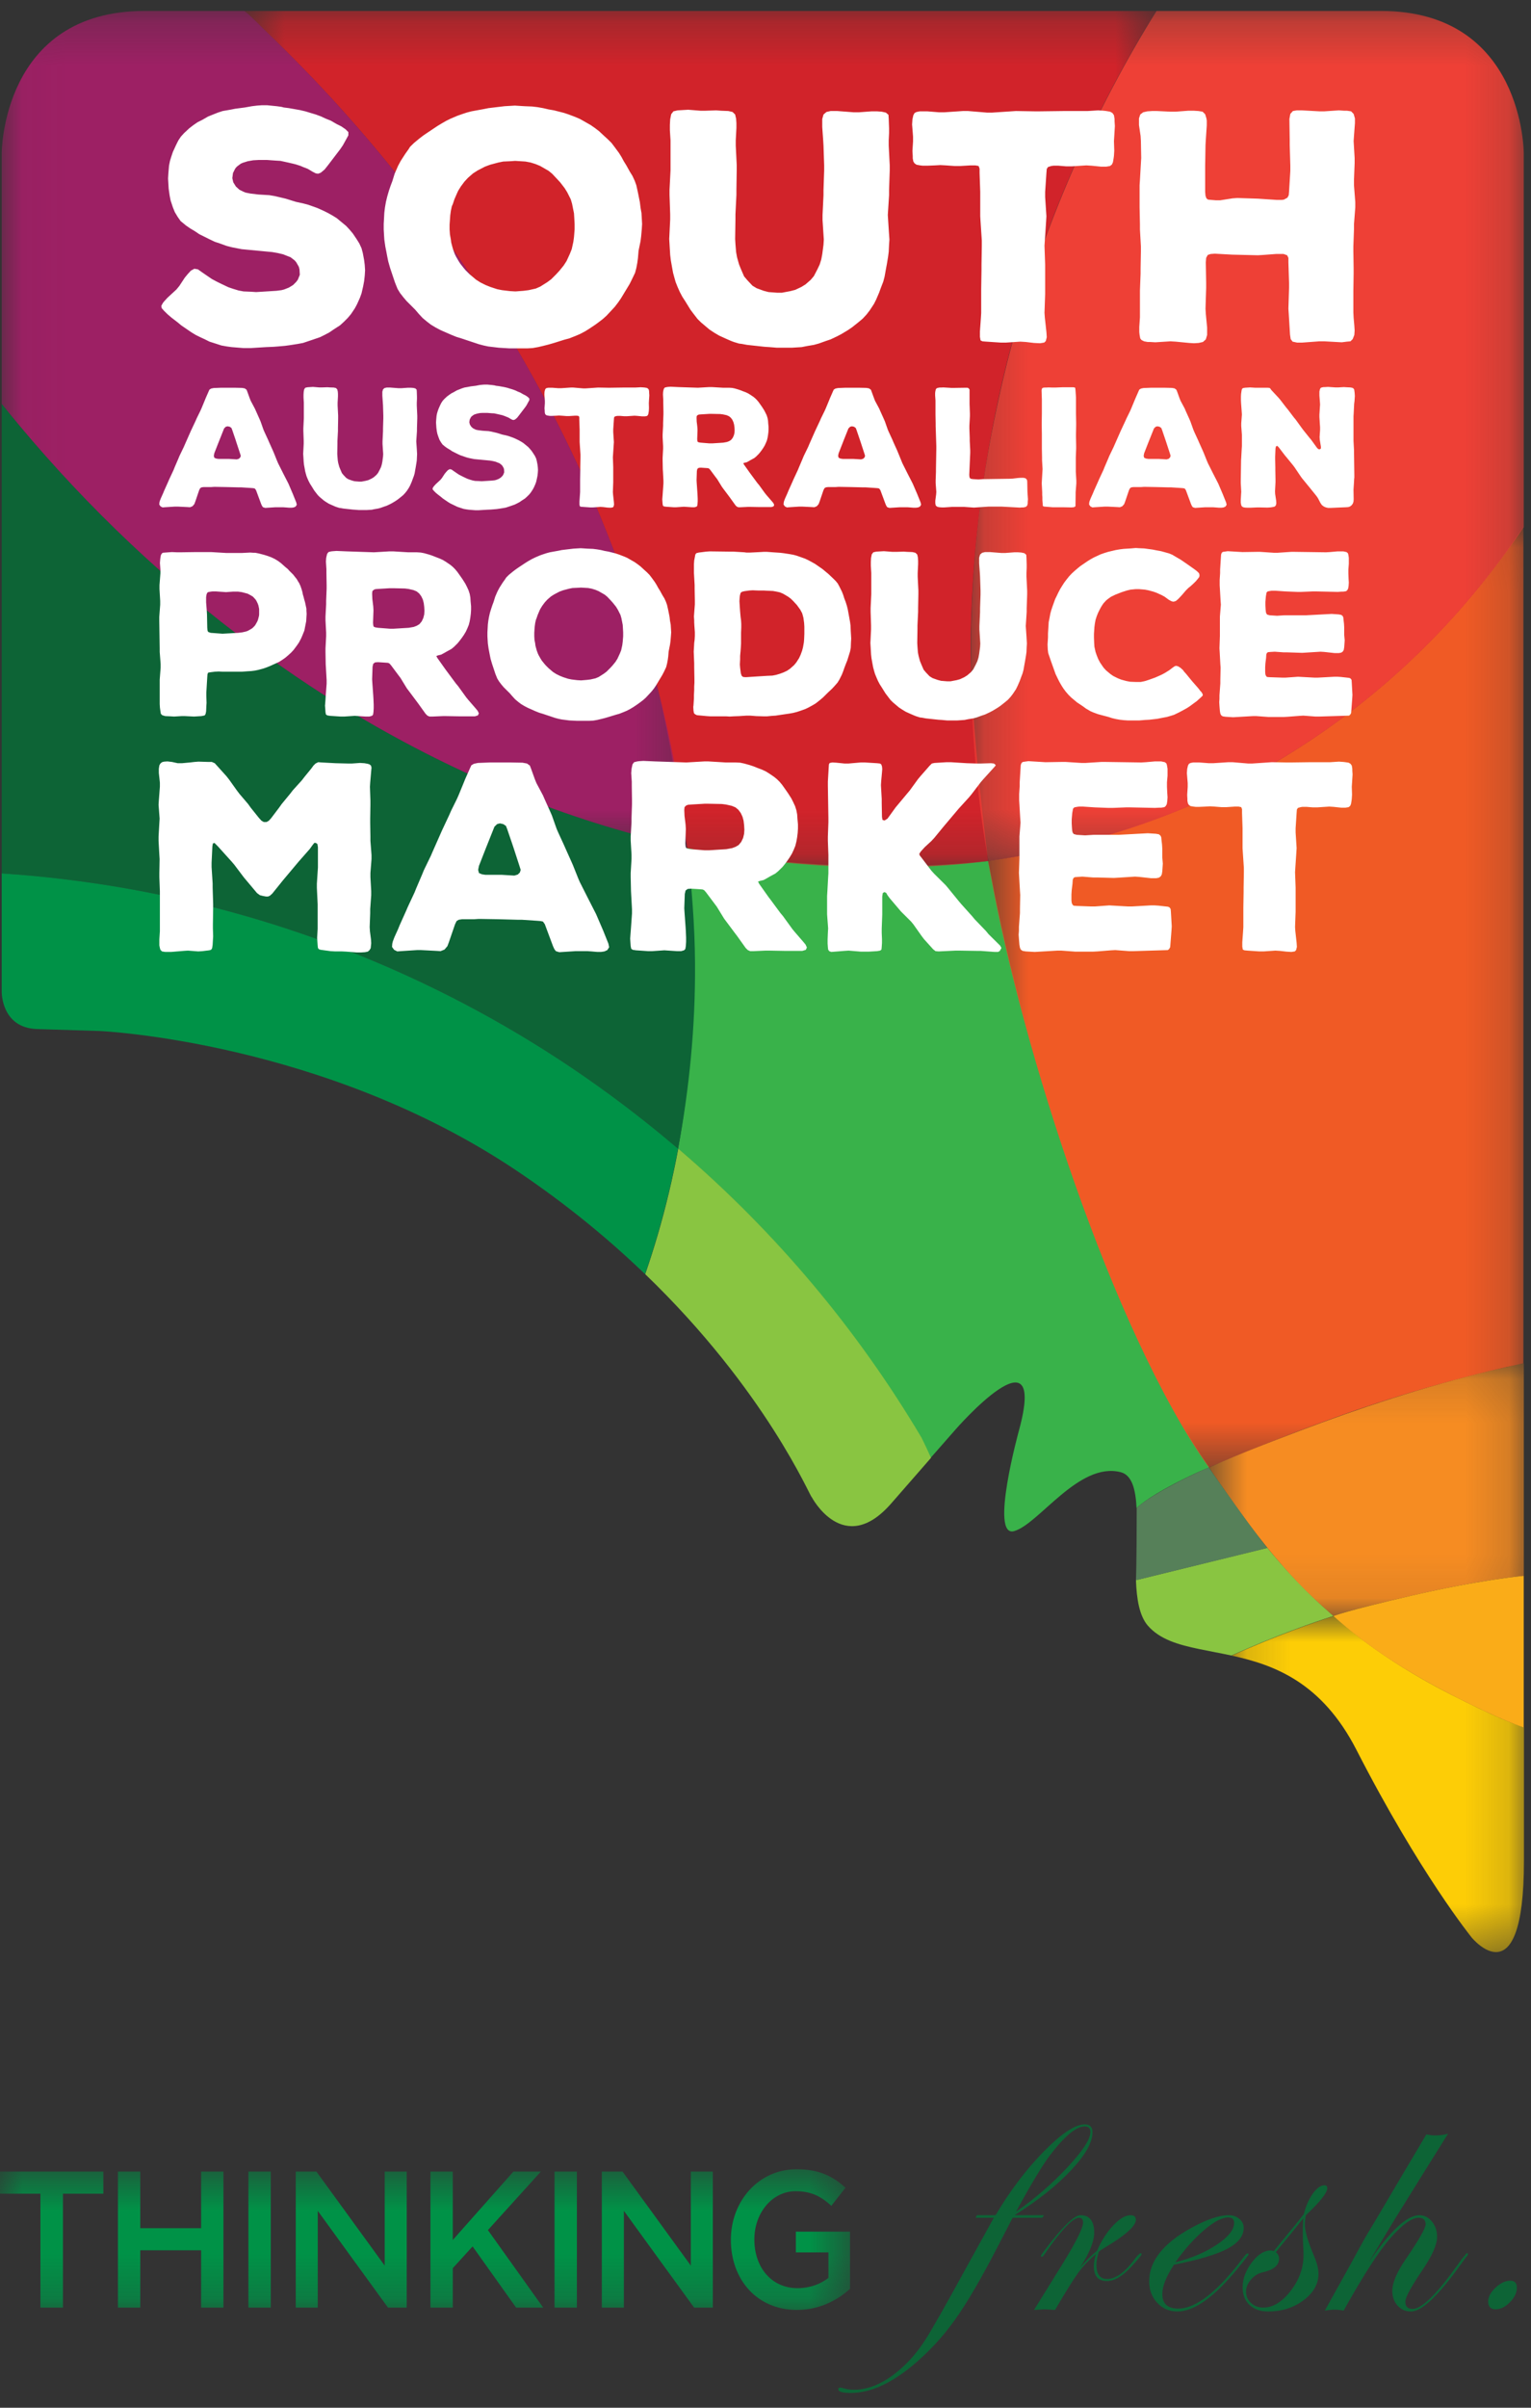
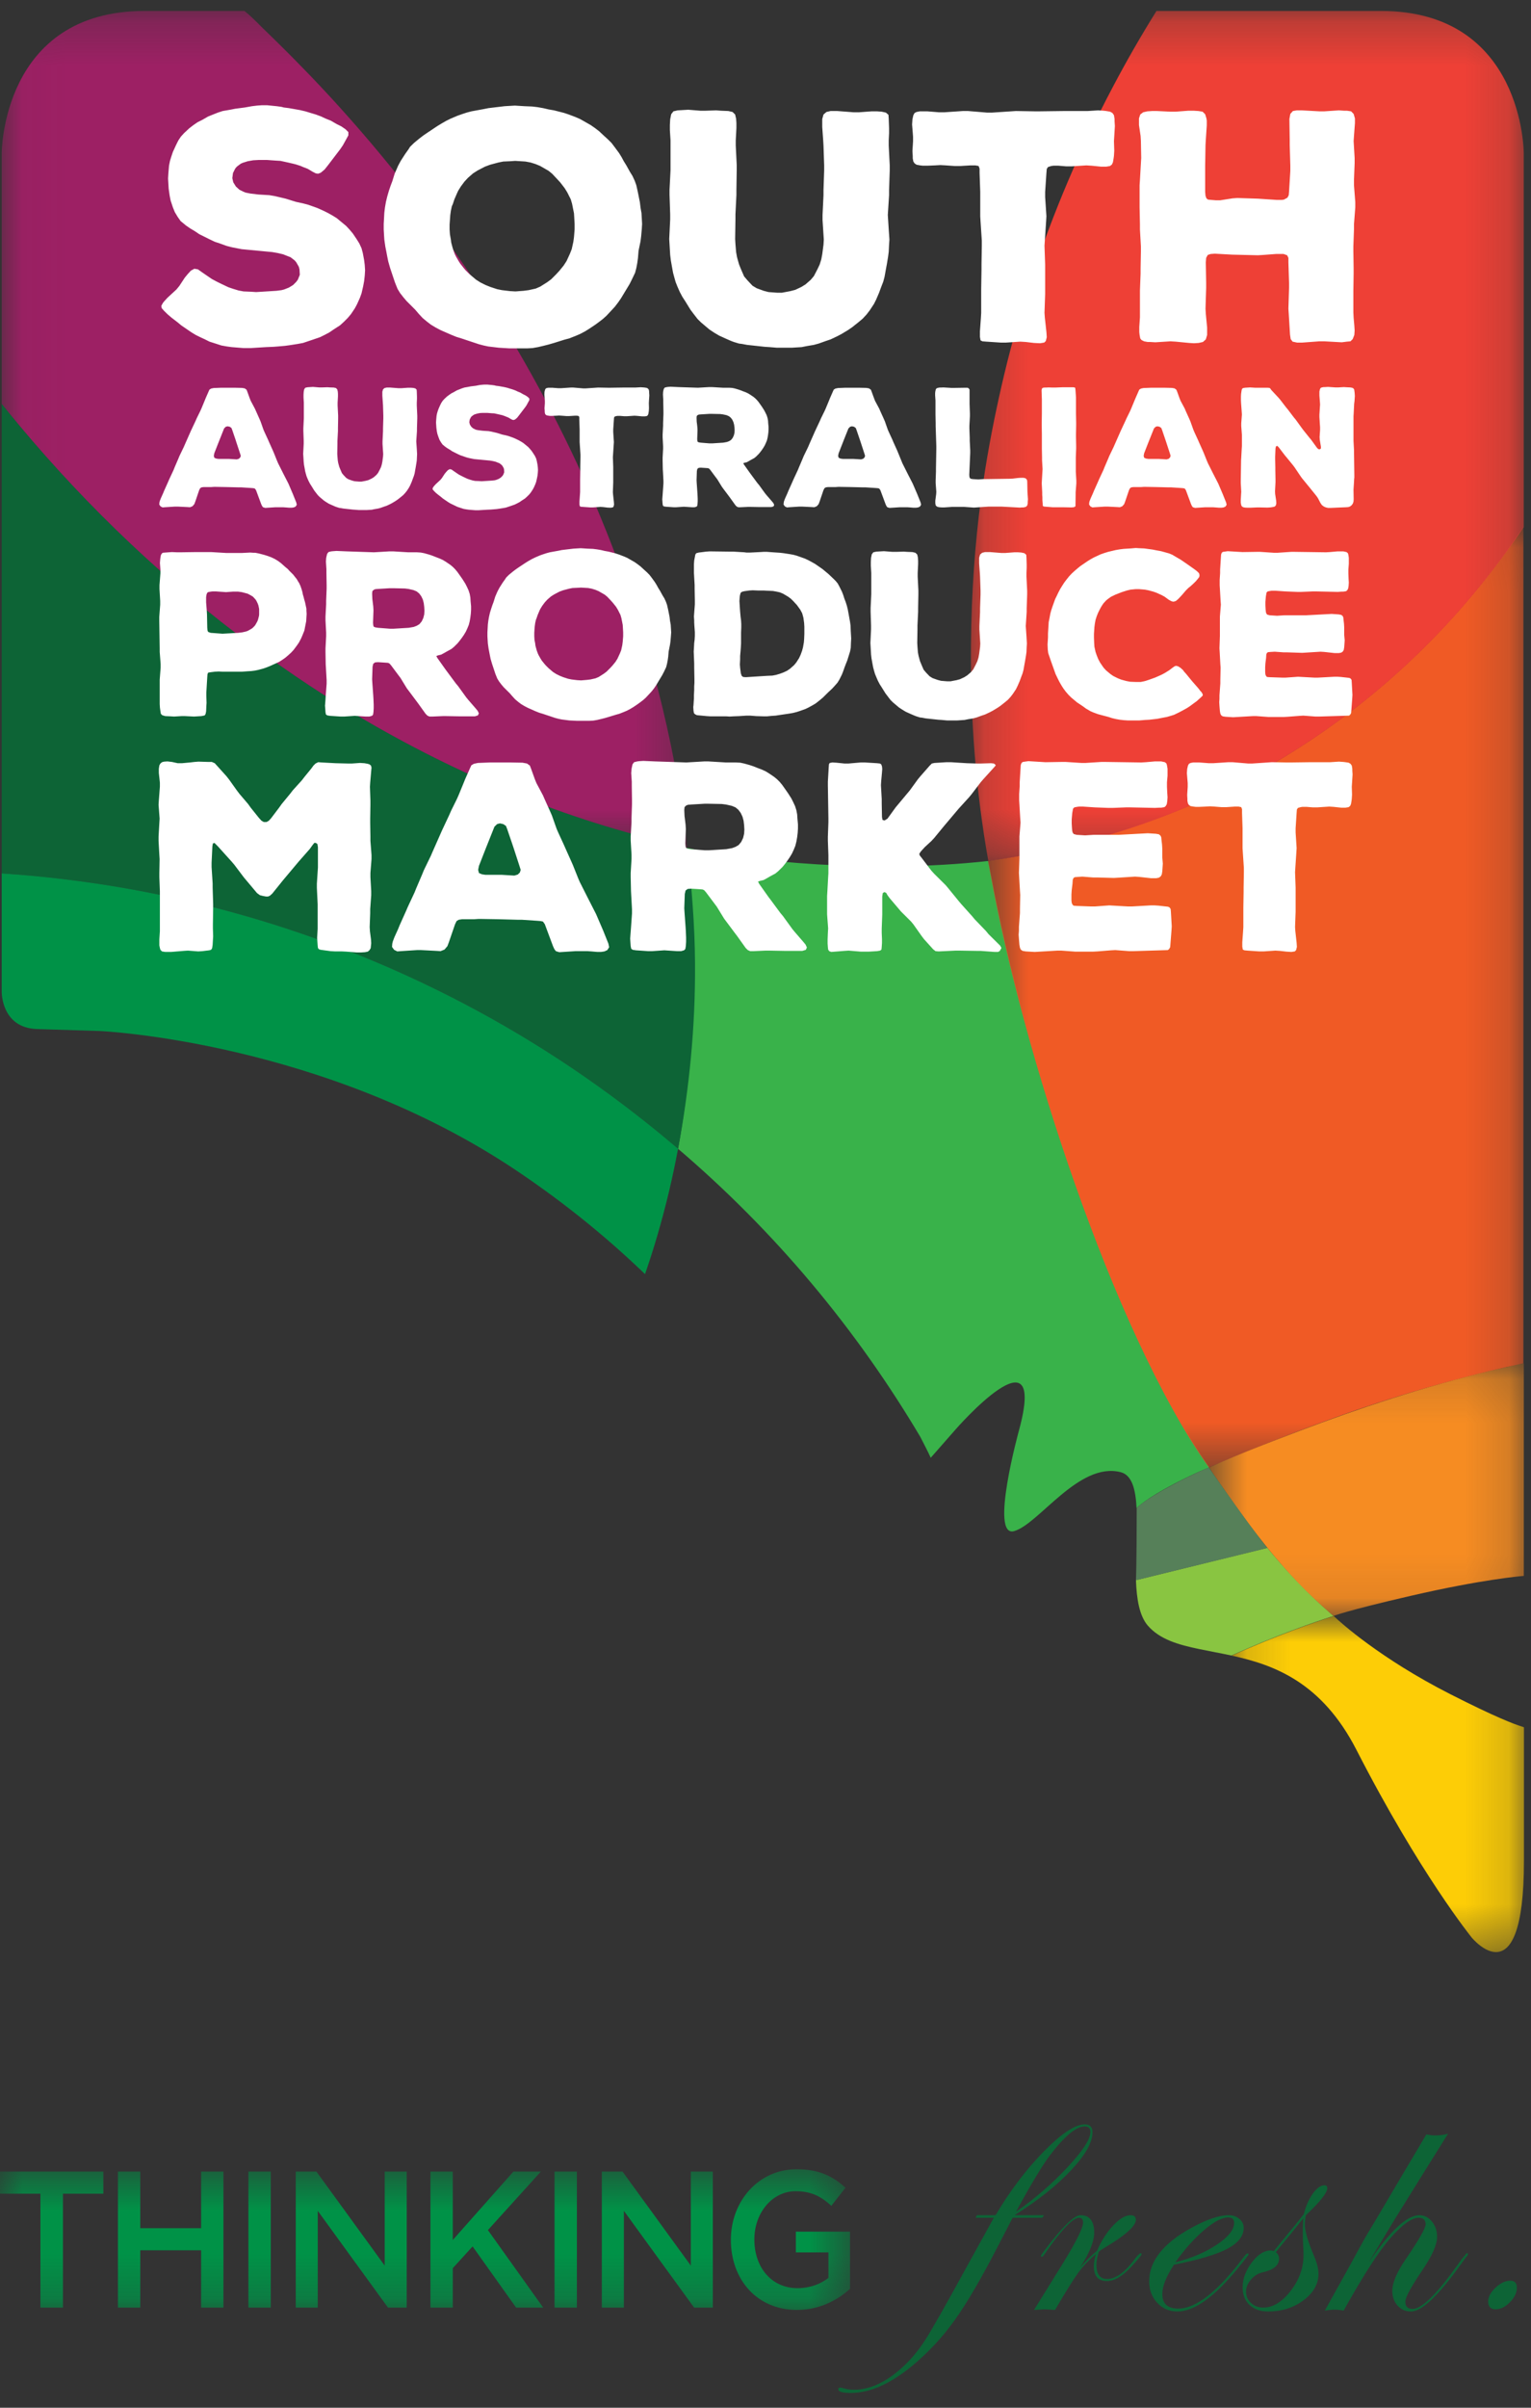
<svg xmlns="http://www.w3.org/2000/svg" width="35" height="55" viewBox="0 0 35 55" fill="none">
  <rect x="0" y="0" width="35" height="55" fill="#333333" stroke="none" />
  <path fill-rule="evenodd" clip-rule="evenodd" d="M34.527 52.098C34.414 52.098 34.302 52.151 34.189 52.257C34.077 52.362 34.021 52.468 34.021 52.574C34.021 52.692 34.077 52.751 34.191 52.751C34.302 52.751 34.411 52.698 34.517 52.591C34.624 52.484 34.677 52.373 34.677 52.255C34.677 52.151 34.627 52.098 34.527 52.098ZM33.543 51.471C33.524 51.471 33.509 51.483 33.496 51.51L33.425 51.595L33.304 51.762C32.835 52.416 32.498 52.743 32.295 52.743C32.183 52.743 32.127 52.688 32.127 52.576C32.127 52.48 32.254 52.245 32.509 51.869C32.739 51.532 32.853 51.274 32.853 51.096C32.853 50.958 32.813 50.842 32.734 50.746C32.655 50.65 32.559 50.602 32.447 50.602C32.163 50.602 31.776 50.964 31.286 51.686C31.674 51.044 31.877 50.71 31.892 50.684C32.429 49.821 32.832 49.173 33.103 48.741C33.009 48.767 32.91 48.78 32.806 48.78C32.752 48.78 32.685 48.772 32.607 48.757L32.013 49.759C31.57 50.511 31.306 50.956 31.22 51.096C31.059 51.383 30.939 51.601 30.861 51.748L30.286 52.782C30.383 52.766 30.46 52.759 30.517 52.759C30.572 52.759 30.638 52.766 30.716 52.782C31.172 51.966 31.53 51.412 31.791 51.119C32.061 50.813 32.275 50.66 32.431 50.66C32.538 50.66 32.591 50.711 32.591 50.812C32.591 50.897 32.437 51.167 32.127 51.62C31.928 51.913 31.829 52.15 31.829 52.331C31.829 52.466 31.87 52.578 31.949 52.667C32.028 52.757 32.131 52.801 32.256 52.801C32.496 52.801 32.861 52.463 33.351 51.786L33.519 51.556C33.545 51.53 33.558 51.507 33.558 51.486C33.558 51.476 33.553 51.471 33.543 51.471ZM29.504 52.333C29.307 52.586 29.099 52.712 28.881 52.712C28.768 52.712 28.675 52.677 28.599 52.607C28.524 52.537 28.486 52.45 28.486 52.347C28.486 52.251 28.523 52.16 28.597 52.073C28.672 51.986 28.76 51.931 28.861 51.908C29.114 51.853 29.24 51.75 29.24 51.597C29.24 51.537 29.215 51.487 29.166 51.445C29.442 51.111 29.652 50.852 29.799 50.668C29.788 50.746 29.783 50.843 29.783 50.96C29.783 51.102 29.786 51.212 29.791 51.288C29.796 51.364 29.799 51.441 29.799 51.519C29.799 51.809 29.7 52.081 29.504 52.333ZM30.279 49.918C30.191 49.918 30.101 49.983 30.009 50.113C29.918 50.242 29.851 50.398 29.806 50.579C29.65 50.776 29.525 50.93 29.431 51.041L29.119 51.422C29.098 51.412 29.075 51.407 29.048 51.407C28.9 51.407 28.756 51.498 28.617 51.682C28.478 51.866 28.408 52.055 28.408 52.25C28.408 52.418 28.46 52.552 28.566 52.652C28.672 52.751 28.813 52.801 28.99 52.801C29.302 52.801 29.573 52.716 29.8 52.545C30.028 52.374 30.142 52.172 30.142 51.939C30.142 51.827 30.107 51.69 30.037 51.527C29.899 51.201 29.83 50.962 29.83 50.812C29.83 50.752 29.838 50.683 29.853 50.602C30.179 50.295 30.342 50.09 30.342 49.986C30.342 49.941 30.321 49.918 30.279 49.918ZM27.822 51.272C27.562 51.447 27.244 51.583 26.869 51.678C27.085 51.376 27.306 51.129 27.531 50.938C27.756 50.748 27.938 50.653 28.076 50.653C28.167 50.653 28.213 50.694 28.213 50.777C28.213 50.932 28.083 51.097 27.822 51.272ZM28.527 51.475C28.506 51.475 28.48 51.495 28.449 51.536C27.852 52.336 27.348 52.735 26.936 52.735C26.693 52.735 26.572 52.624 26.572 52.401C26.572 52.222 26.661 52 26.838 51.733C27.411 51.619 27.82 51.496 28.064 51.366C28.309 51.235 28.432 51.076 28.432 50.89C28.432 50.809 28.398 50.741 28.332 50.686C28.266 50.63 28.186 50.602 28.092 50.602C27.876 50.602 27.596 50.695 27.252 50.882C26.598 51.237 26.271 51.647 26.271 52.114C26.271 52.31 26.333 52.474 26.457 52.605C26.581 52.736 26.734 52.801 26.917 52.801C27.302 52.801 27.765 52.47 28.304 51.808L28.473 51.599C28.519 51.539 28.543 51.505 28.543 51.498C28.543 51.485 28.538 51.477 28.527 51.475ZM26.074 51.471C26.062 51.471 26.029 51.499 25.977 51.556C25.736 51.892 25.515 52.059 25.311 52.059C25.147 52.059 25.065 51.95 25.065 51.733C25.065 51.655 25.083 51.557 25.119 51.437L25.166 51.399C25.281 51.329 25.367 51.276 25.424 51.239C25.786 51.009 25.967 50.831 25.967 50.707C25.967 50.637 25.927 50.602 25.846 50.602C25.729 50.602 25.596 50.68 25.45 50.835C25.302 50.991 25.179 51.184 25.08 51.414C24.958 51.513 24.829 51.64 24.693 51.795C24.907 51.466 25.014 51.202 25.014 51.002C25.014 50.736 24.909 50.602 24.701 50.602C24.557 50.602 24.285 50.868 23.883 51.4L23.812 51.498C23.805 51.505 23.8 51.516 23.797 51.529C23.797 51.542 23.802 51.55 23.812 51.552C23.831 51.552 23.852 51.534 23.875 51.498C24.259 50.94 24.524 50.66 24.67 50.66C24.73 50.66 24.76 50.697 24.76 50.77C24.76 50.894 24.6 51.215 24.279 51.733L23.639 52.766C23.787 52.756 23.867 52.751 23.877 52.751C23.9 52.751 23.981 52.756 24.119 52.766C24.372 52.336 24.55 52.051 24.652 51.912C24.756 51.772 24.889 51.63 25.053 51.488C25.022 51.6 25.006 51.691 25.006 51.764C25.006 51.992 25.105 52.106 25.303 52.106C25.478 52.106 25.665 51.997 25.863 51.778C26.02 51.609 26.098 51.515 26.098 51.494C26.098 51.478 26.09 51.471 26.074 51.471ZM24.397 49.514C24.043 49.892 23.652 50.229 23.225 50.524C23.566 49.903 23.821 49.478 23.99 49.25C24.332 48.799 24.601 48.574 24.799 48.574C24.885 48.574 24.928 48.617 24.928 48.702C24.928 48.865 24.751 49.136 24.397 49.514ZM24.799 48.527C24.581 48.527 24.269 48.733 23.865 49.143C23.462 49.554 23.093 50.04 22.759 50.602H22.334L22.302 50.66H22.72L22.118 51.748C21.613 52.67 21.293 53.235 21.157 53.442C20.993 53.701 20.802 53.927 20.583 54.118C20.226 54.432 19.872 54.589 19.52 54.589C19.436 54.589 19.348 54.575 19.254 54.548C19.243 54.542 19.228 54.54 19.207 54.54C19.178 54.54 19.164 54.553 19.164 54.579C19.164 54.635 19.261 54.662 19.453 54.662C19.886 54.662 20.354 54.455 20.856 54.041C21.221 53.738 21.543 53.393 21.821 53.005C22.1 52.618 22.436 52.043 22.83 51.278L23.15 50.66H23.83L23.865 50.602H23.193C23.725 50.268 24.155 49.927 24.483 49.578C24.811 49.23 24.975 48.941 24.975 48.71C24.975 48.588 24.917 48.527 24.799 48.527Z" fill="#0D6436" />
  <mask id="mask0_0_1165" style="mask-type:alpha" maskUnits="userSpaceOnUse" x="0" y="49" width="20" height="4">
    <path fill-rule="evenodd" clip-rule="evenodd" d="M0 49.553H19.433V52.766H0V49.553Z" fill="white" />
  </mask>
  <g mask="url(#mask0_0_1165)">
    <path fill-rule="evenodd" clip-rule="evenodd" d="M19.433 52.283V50.978H18.194V51.452H18.939V52.034C18.759 52.176 18.51 52.269 18.235 52.269C17.64 52.269 17.245 51.799 17.245 51.155C17.245 50.551 17.652 50.054 18.189 50.054C18.56 50.054 18.78 50.182 19.005 50.387L19.329 49.974C19.03 49.703 18.718 49.553 18.21 49.553C17.332 49.553 16.708 50.289 16.708 51.164C16.708 52.074 17.307 52.766 18.218 52.766C18.734 52.766 19.146 52.544 19.433 52.283ZM15.793 51.754L14.232 49.606H13.758V52.713H14.262V50.502L15.868 52.713H16.296V49.606H15.793V51.754ZM12.677 52.713H13.188V49.606H12.677V52.713ZM11.154 50.942L12.364 49.606H11.736L10.351 51.168V49.606H9.84V52.713H10.351V51.812L10.804 51.315L11.799 52.713H12.418L11.154 50.942ZM8.795 51.754L7.234 49.606H6.761V52.713H7.264V50.502L8.87 52.713H9.298V49.606H8.795V51.754ZM5.679 52.713H6.19V49.606H5.679V52.713ZM4.598 51.403V52.713H5.108V49.606H4.598V50.898H3.207V49.606H2.696V52.713H3.207V51.403H4.598ZM1.439 50.111H2.363V49.606H0V50.111H0.924V52.713H1.439V50.111Z" fill="#009247" />
  </g>
  <path fill-rule="evenodd" clip-rule="evenodd" d="M26.83 33.902C27.36 33.625 27.636 33.524 27.636 33.524L27.641 33.518C25.417 30.345 23.387 23.964 22.655 20C22.634 19.886 22.589 19.668 22.589 19.668C19.912 19.962 17.153 19.678 15.709 19.369C15.753 20.269 15.867 21.132 15.875 22.002C15.885 23.106 15.756 24.868 15.5 26.241C17.733 28.146 19.579 30.364 21.04 32.824C21.111 32.967 21.204 33.137 21.277 33.3L21.848 32.65C21.848 32.65 23.962 30.228 23.295 32.673C23.295 32.672 22.616 35.135 23.184 34.975C23.752 34.815 24.662 33.385 25.62 33.629C25.878 33.695 25.962 34.021 25.983 34.453C26.005 34.429 26.191 34.238 26.83 33.902Z" fill="#39B24A" />
  <mask id="mask1_0_1165" style="mask-type:alpha" maskUnits="userSpaceOnUse" x="22" y="12" width="13" height="22">
    <path fill-rule="evenodd" clip-rule="evenodd" d="M22.586 12.039H34.827V33.523H22.586V12.039Z" fill="white" />
  </mask>
  <g mask="url(#mask1_0_1165)">
    <path fill-rule="evenodd" clip-rule="evenodd" d="M34.213 12.898C34.031 13.137 33.843 13.373 33.65 13.602C33.457 13.832 33.258 14.057 33.054 14.276C32.645 14.716 32.214 15.134 31.761 15.531C30.855 16.323 29.861 17.026 28.781 17.627C26.831 18.71 24.741 19.365 22.586 19.669C22.605 19.779 22.625 19.892 22.646 20.005C23.378 23.969 25.408 30.35 27.632 33.523C27.636 33.522 27.64 33.52 27.644 33.518C28.292 33.24 28.97 32.964 29.669 32.697C31.059 32.166 32.423 31.715 34.069 31.314C34.319 31.253 34.575 31.196 34.827 31.143V12.039C34.701 12.206 34.599 12.372 34.481 12.535C34.394 12.657 34.304 12.778 34.213 12.898Z" fill="#F05A25" />
  </g>
-   <path fill-rule="evenodd" clip-rule="evenodd" d="M21.067 32.841C19.606 30.381 17.738 28.145 15.506 26.24C15.505 26.24 15.495 26.295 15.49 26.32C15.468 26.439 15.444 26.558 15.419 26.677C15.398 26.78 15.375 26.884 15.352 26.987C15.332 27.077 15.311 27.167 15.289 27.257C15.139 27.886 14.959 28.502 14.75 29.106C17.522 31.774 18.532 34.221 18.556 34.197C18.556 34.197 19.285 35.59 20.373 34.344L21.114 33.496L21.284 33.301L21.284 33.301C21.211 33.137 21.138 32.983 21.067 32.841Z" fill="#89C541" />
  <mask id="mask2_0_1165" style="mask-type:alpha" maskUnits="userSpaceOnUse" x="28" y="36" width="7" height="9">
    <path fill-rule="evenodd" clip-rule="evenodd" d="M28.156 36.916H34.839V44.592H28.156V36.916Z" fill="white" />
  </mask>
  <g mask="url(#mask2_0_1165)">
    <path fill-rule="evenodd" clip-rule="evenodd" d="M33.151 38.698C31.547 37.881 30.648 37.063 30.508 36.932C30.502 36.927 30.495 36.922 30.489 36.916C30.022 37.066 29.212 37.35 28.156 37.819C29.125 38.029 30.215 38.424 31.009 39.971C32.458 42.798 33.645 44.26 33.645 44.26C33.645 44.26 34.839 45.722 34.839 42.509V39.46C34.839 39.451 34.797 39.443 34.776 39.434C34.633 39.391 34.209 39.236 33.151 38.698Z" fill="#FDCD06" />
  </g>
  <path fill-rule="evenodd" clip-rule="evenodd" d="M30.421 36.859C29.873 36.38 29.382 35.861 28.914 35.285C28.933 35.31 28.953 35.334 28.971 35.358L25.969 36.095C25.984 36.528 26.048 36.911 26.24 37.134C26.513 37.448 26.931 37.57 27.421 37.671C27.65 37.719 27.896 37.762 28.15 37.817C29.205 37.348 30.016 37.063 30.483 36.914C30.462 36.896 30.441 36.878 30.421 36.859Z" fill="#89C541" />
  <mask id="mask3_0_1165" style="mask-type:alpha" maskUnits="userSpaceOnUse" x="27" y="31" width="8" height="6">
    <path fill-rule="evenodd" clip-rule="evenodd" d="M27.641 31.143H34.835V36.914H27.641V31.143Z" fill="white" />
  </mask>
  <g mask="url(#mask3_0_1165)">
    <path fill-rule="evenodd" clip-rule="evenodd" d="M29.678 32.697C28.979 32.964 28.376 33.194 27.689 33.501C27.662 33.514 27.645 33.521 27.641 33.522C27.676 33.577 27.711 33.631 27.747 33.684C27.971 34.005 28.478 34.748 28.917 35.287C29.477 35.976 29.875 36.382 30.423 36.861C30.444 36.879 30.485 36.914 30.485 36.914C30.485 36.914 30.752 36.8 32.258 36.452C33.87 36.08 34.773 36.002 34.836 35.999V31.143C34.699 31.168 34.341 31.248 34.09 31.308C32.56 31.673 31.068 32.167 29.678 32.697Z" fill="#F68C22" />
  </g>
  <mask id="mask4_0_1165" style="mask-type:alpha" maskUnits="userSpaceOnUse" x="5" y="0" width="22" height="20">
-     <path fill-rule="evenodd" clip-rule="evenodd" d="M5.586 0.25H26.432V19.817H5.586V0.25Z" fill="white" />
+     <path fill-rule="evenodd" clip-rule="evenodd" d="M5.586 0.25V19.817H5.586V0.25Z" fill="white" />
  </mask>
  <g mask="url(#mask4_0_1165)">
    <path fill-rule="evenodd" clip-rule="evenodd" d="M6.068 0.704C6.07 0.707 6.072 0.709 6.074 0.711C6.204 0.835 6.332 0.96 6.459 1.087C6.511 1.139 6.563 1.191 6.615 1.243C6.579 1.207 6.544 1.171 6.508 1.135C6.617 1.244 6.726 1.354 6.835 1.465C6.849 1.479 6.863 1.493 6.877 1.508C6.891 1.521 6.904 1.535 6.917 1.549C6.985 1.619 7.054 1.69 7.122 1.762C7.135 1.775 7.148 1.788 7.161 1.802C7.167 1.809 7.174 1.816 7.18 1.822C7.201 1.844 7.221 1.865 7.242 1.887C7.348 2 7.454 2.113 7.56 2.227C10.103 4.994 12.072 8.039 13.453 11.173C13.84 12.051 14.181 12.936 14.475 13.823C14.537 14.008 14.596 14.192 14.653 14.377C14.768 14.746 14.874 15.116 14.972 15.485C14.988 15.545 15.002 15.604 15.018 15.663C15.338 16.898 15.706 19.352 15.706 19.352C15.706 19.352 15.709 19.369 15.709 19.372C17.153 19.681 19.984 20.018 22.586 19.669C22.586 19.669 22.589 19.671 22.589 19.669C22.589 19.669 22.176 16.415 22.191 14.757C22.208 12.874 22.417 10.978 22.828 9.097C22.991 8.352 23.185 7.611 23.412 6.873C23.468 6.689 23.527 6.505 23.588 6.321C24.073 4.85 24.689 3.399 25.438 1.981C25.751 1.388 26.084 0.811 26.432 0.25H5.586C5.71 0.346 5.833 0.471 5.956 0.594C5.973 0.611 5.991 0.629 6.008 0.646C6.028 0.665 6.048 0.685 6.068 0.704Z" fill="#D1232A" />
  </g>
  <mask id="mask5_0_1165" style="mask-type:alpha" maskUnits="userSpaceOnUse" x="22" y="0" width="13" height="20">
    <path fill-rule="evenodd" clip-rule="evenodd" d="M22.195 0.25H34.835V19.668H22.195V0.25Z" fill="white" />
  </mask>
  <g mask="url(#mask5_0_1165)">
    <path fill-rule="evenodd" clip-rule="evenodd" d="M23.593 6.321C23.532 6.505 23.474 6.687 23.417 6.871C23.19 7.609 22.996 8.352 22.833 9.097C22.558 10.355 22.219 12.182 22.196 14.757C22.182 16.411 22.307 18.059 22.594 19.668C24.75 19.379 26.84 18.709 28.789 17.625C29.869 17.025 30.863 16.322 31.769 15.53C32.222 15.133 32.653 14.715 33.062 14.275C33.266 14.056 33.465 13.831 33.658 13.601C33.851 13.371 34.039 13.136 34.221 12.897C34.312 12.777 34.401 12.656 34.49 12.534C34.607 12.371 34.719 12.212 34.832 12.045L34.835 12.041V3.498C34.835 3.498 34.835 0.25 31.569 0.25H26.438C26.088 0.811 25.756 1.388 25.443 1.981C24.693 3.399 24.078 4.85 23.593 6.321Z" fill="#EE4036" />
  </g>
  <path fill-rule="evenodd" clip-rule="evenodd" d="M6.185 15.047C6.244 15.089 6.304 15.13 6.364 15.172C6.361 15.171 6.359 15.169 6.356 15.167C6.299 15.127 6.242 15.088 6.185 15.047Z" fill="#0D6436" />
  <path fill-rule="evenodd" clip-rule="evenodd" d="M1.381 20.074C1.675 20.108 1.969 20.148 2.262 20.192C5.096 20.62 7.909 21.516 10.582 22.913C12.321 23.822 13.912 24.906 15.355 26.12C15.404 26.161 15.453 26.2 15.501 26.241C15.501 26.242 15.502 26.242 15.502 26.241C15.758 24.868 15.899 23.452 15.889 22.005C15.884 21.138 15.812 20.259 15.712 19.371C15.711 19.369 15.12 19.223 14.784 19.136C14.618 19.093 14.453 19.048 14.288 19.001C11.813 18.302 9.37 17.172 7.063 15.652C6.857 15.515 6.651 15.375 6.446 15.232C6.443 15.23 6.44 15.228 6.437 15.226C6.645 15.371 6.853 15.513 7.063 15.652C6.849 15.511 6.636 15.365 6.424 15.217C6.421 15.215 6.418 15.213 6.416 15.211C6.406 15.204 6.396 15.197 6.386 15.19C6.383 15.188 6.38 15.186 6.377 15.184C6.311 15.137 6.244 15.092 6.178 15.044C6.03 14.939 5.883 14.832 5.736 14.723C3.835 13.314 2.042 11.632 0.431 9.704C0.299 9.546 0.168 9.386 0.039 9.225V19.951C0.263 19.966 0.486 19.983 0.71 20.004C0.934 20.024 1.158 20.048 1.381 20.074Z" fill="#0D6436" />
  <path fill-rule="evenodd" clip-rule="evenodd" d="M15.415 26.675C15.44 26.557 15.463 26.438 15.486 26.319C15.491 26.294 15.496 26.269 15.501 26.244C15.501 26.243 15.501 26.242 15.502 26.241C15.453 26.2 15.405 26.159 15.356 26.119C13.912 24.904 12.322 23.822 10.582 22.913C7.909 21.516 5.097 20.621 2.262 20.192C1.969 20.148 1.675 20.108 1.382 20.074C1.158 20.048 0.934 20.024 0.711 20.004C0.487 19.984 0.263 19.966 0.039 19.951V22.651C0.039 22.651 0.022 23.482 0.851 23.507L2.276 23.551C2.276 23.551 7.405 23.776 11.836 26.759C12.97 27.522 13.934 28.323 14.746 29.105C14.955 28.501 15.134 27.884 15.285 27.256C15.306 27.166 15.328 27.076 15.348 26.986C15.371 26.883 15.393 26.779 15.415 26.675Z" fill="#009247" />
  <path fill-rule="evenodd" clip-rule="evenodd" d="M14.656 14.377C14.771 14.746 14.877 15.116 14.975 15.486C14.877 15.116 14.771 14.746 14.656 14.377Z" fill="#9D2064" />
  <mask id="mask6_0_1165" style="mask-type:alpha" maskUnits="userSpaceOnUse" x="0" y="0" width="16" height="20">
    <path fill-rule="evenodd" clip-rule="evenodd" d="M0.039 0.25H15.711V19.371H0.039V0.25Z" fill="white" />
  </mask>
  <g mask="url(#mask6_0_1165)">
    <path fill-rule="evenodd" clip-rule="evenodd" d="M5.736 14.724C5.883 14.833 6.03 14.94 6.178 15.045C6.244 15.092 6.311 15.138 6.377 15.184C6.393 15.196 6.409 15.206 6.424 15.217C6.636 15.365 6.849 15.511 7.063 15.652C6.853 15.514 6.645 15.371 6.437 15.226C6.411 15.208 6.385 15.19 6.359 15.171C6.299 15.13 6.24 15.089 6.18 15.047C6.237 15.087 6.295 15.126 6.352 15.166C6.383 15.189 6.414 15.21 6.446 15.232C6.651 15.375 6.856 15.516 7.063 15.652C9.37 17.172 11.813 18.303 14.288 19.002C14.45 19.048 14.613 19.092 14.776 19.134C15.086 19.215 15.384 19.302 15.696 19.369C15.696 19.369 15.711 19.372 15.711 19.372L15.706 19.321C15.567 18.098 15.34 16.898 15.02 15.663C15.005 15.604 14.99 15.545 14.974 15.485C14.876 15.116 14.77 14.746 14.655 14.377C14.598 14.192 14.539 14.008 14.478 13.823C14.184 12.936 13.843 12.051 13.456 11.173C12.074 8.039 10.105 4.994 7.562 2.227C7.457 2.113 7.351 2 7.244 1.887C7.351 2 7.457 2.113 7.562 2.227C7.433 2.087 7.302 1.948 7.171 1.81C7.175 1.814 7.178 1.818 7.182 1.822C7.176 1.816 7.169 1.809 7.163 1.802C7.15 1.788 7.138 1.775 7.125 1.762C7.056 1.69 6.988 1.619 6.919 1.549C6.969 1.601 7.019 1.653 7.069 1.705C6.968 1.6 6.867 1.495 6.764 1.392C6.793 1.421 6.822 1.45 6.851 1.479C6.846 1.474 6.842 1.469 6.837 1.465C6.728 1.354 6.62 1.244 6.51 1.135C6.546 1.171 6.582 1.207 6.618 1.243C6.566 1.191 6.514 1.139 6.461 1.087C6.334 0.96 6.206 0.835 6.077 0.711C6.075 0.709 6.073 0.707 6.07 0.704C6.05 0.685 6.03 0.665 6.01 0.646C5.993 0.629 5.975 0.611 5.958 0.594C5.835 0.471 5.712 0.346 5.588 0.25H3.305C0.039 0.25 0.039 3.498 0.039 3.498V9.225C0.168 9.387 0.299 9.546 0.431 9.705C2.042 11.633 3.835 13.315 5.736 14.724Z" fill="#9D2064" />
  </g>
  <path fill-rule="evenodd" clip-rule="evenodd" d="M6.85 1.479C6.872 1.502 6.895 1.525 6.918 1.549C6.905 1.535 6.892 1.521 6.878 1.508C6.869 1.498 6.859 1.489 6.85 1.479Z" fill="#9D2064" />
  <path fill-rule="evenodd" clip-rule="evenodd" d="M28.914 35.287C28.486 34.739 27.98 34.017 27.756 33.696C27.753 33.692 27.673 33.577 27.671 33.572C27.651 33.542 27.638 33.523 27.638 33.523C27.638 33.523 27.355 33.628 26.827 33.908C26.107 34.29 25.986 34.452 25.986 34.452C25.986 35.74 25.969 36.096 25.969 36.096L25.976 36.095L28.974 35.36C28.955 35.337 28.934 35.311 28.914 35.287Z" fill="#568059" />
-   <path fill-rule="evenodd" clip-rule="evenodd" d="M30.484 36.915C30.484 36.915 30.494 36.924 30.506 36.935C30.709 37.119 31.533 37.87 33.146 38.697C34.395 39.337 34.834 39.459 34.834 39.459V35.998C34.834 35.998 34.83 35.998 34.828 35.998C34.781 36.001 33.825 36.088 32.258 36.451C30.752 36.801 30.484 36.915 30.484 36.915Z" fill="#FAAC18" />
  <path fill-rule="evenodd" clip-rule="evenodd" d="M14.617 17.387L14.568 17.393L14.496 17.411L14.46 17.459L14.443 17.536L14.437 17.572L14.43 17.661L14.443 17.858V17.954L14.448 18.276V18.372L14.437 18.688V18.783L14.418 19.106V19.201L14.437 19.524V19.619L14.418 19.942V20.037L14.425 20.354L14.43 20.449L14.448 20.772V20.867L14.425 21.189L14.418 21.285L14.406 21.44L14.412 21.53L14.418 21.613L14.43 21.673L14.466 21.697L14.539 21.708L14.814 21.727H14.91L15.187 21.708L15.475 21.727H15.571L15.637 21.708L15.667 21.679L15.679 21.607L15.685 21.512V21.416L15.679 21.273L15.673 21.177L15.649 20.843L15.643 20.748L15.655 20.419L15.673 20.342L15.721 20.306L15.799 20.3L15.991 20.312L16.063 20.318L16.099 20.336L16.141 20.384L16.333 20.64L16.387 20.712L16.555 20.986L16.609 21.058L16.801 21.315L16.855 21.386L17.047 21.655L17.096 21.703L17.149 21.727H17.227L17.498 21.715H17.594L17.924 21.721H18.344L18.422 21.697L18.446 21.643L18.416 21.577L18.362 21.512L18.176 21.297L18.116 21.225L17.9 20.927L17.84 20.855L17.624 20.563L17.569 20.491L17.353 20.186L17.33 20.138L17.378 20.121L17.456 20.103L17.533 20.061L17.605 20.019L17.726 19.954L17.791 19.9L17.888 19.805L17.942 19.739L17.996 19.667L18.05 19.589L18.104 19.5L18.146 19.41L18.182 19.321L18.206 19.225L18.224 19.124L18.236 19.023L18.242 18.927V18.831L18.23 18.7L18.224 18.605L18.206 18.509L18.176 18.414L18.134 18.324L18.092 18.24L18.02 18.127L17.966 18.049L17.882 17.93L17.822 17.858L17.762 17.799L17.696 17.745L17.581 17.667L17.503 17.619L17.413 17.578L17.317 17.542L17.227 17.506L17.137 17.476L17.011 17.441L16.922 17.422L16.819 17.417H16.591L16.195 17.393H16.099L15.691 17.417L14.977 17.393L14.706 17.381L14.617 17.387ZM15.799 19.398L15.727 19.387L15.685 19.369L15.673 19.333L15.667 19.267L15.679 18.939L15.673 18.837L15.661 18.736L15.649 18.64L15.643 18.503L15.649 18.438L15.685 18.401L15.727 18.384L15.799 18.378L16.105 18.36H16.201L16.501 18.366L16.597 18.378L16.73 18.408L16.814 18.443L16.879 18.497L16.933 18.569L16.975 18.658L16.999 18.748L17.011 18.849L17.017 18.951L17.011 19.046L16.988 19.142L16.945 19.232L16.886 19.303L16.814 19.345L16.735 19.374L16.603 19.398L16.207 19.423H16.111L15.799 19.398ZM23.431 17.398L23.383 17.405L23.353 17.428L23.335 17.476L23.33 17.56L23.311 17.87V17.96L23.299 18.139V18.282L23.305 18.378L23.323 18.694L23.33 18.79L23.305 19.106V19.613L23.294 19.936L23.299 20.031L23.317 20.348L23.323 20.443L23.317 20.759V20.855L23.294 21.172V21.261L23.287 21.351L23.294 21.446L23.305 21.583L23.317 21.649L23.335 21.691L23.377 21.721L23.449 21.733L23.654 21.745L24.17 21.715H24.266L24.578 21.738H24.992L25.088 21.733L25.4 21.708L25.496 21.703L25.814 21.727H25.91L26.697 21.703L26.727 21.679L26.751 21.637L26.756 21.577L26.781 21.255L26.787 21.159L26.768 20.832L26.762 20.765L26.739 20.73L26.703 20.712L26.486 20.688L26.397 20.682H26.306L25.88 20.706H25.784L25.358 20.682L25.034 20.706H24.938L24.608 20.694L24.542 20.688L24.518 20.664L24.5 20.622L24.494 20.563V20.431L24.5 20.336L24.518 20.186L24.524 20.097L24.542 20.055L24.572 20.037L24.644 20.031L24.746 20.025L24.986 20.044H25.082L25.466 20.055L25.946 20.025L26.042 20.031L26.313 20.061H26.433L26.493 20.049L26.535 20.019L26.559 19.977L26.571 19.906L26.583 19.727L26.571 19.589V19.393L26.565 19.291L26.553 19.189L26.547 19.124L26.529 19.088L26.493 19.058L26.426 19.046L26.241 19.034L25.568 19.07H24.998L24.806 19.082L24.614 19.07L24.548 19.052L24.524 19.023L24.512 18.981L24.506 18.915L24.5 18.813V18.718L24.512 18.575L24.524 18.509L24.53 18.474L24.56 18.443L24.62 18.431L24.668 18.425H24.758L25.028 18.443L25.34 18.455H25.436L25.742 18.443H25.838L26.403 18.455L26.499 18.45H26.547L26.619 18.438L26.648 18.414L26.673 18.372L26.685 18.3L26.691 18.21L26.685 18.121L26.678 17.972V17.87L26.691 17.721V17.56L26.678 17.482L26.666 17.441L26.631 17.411L26.547 17.393H26.397L26.193 17.411L26.091 17.417L25.274 17.405H25.178L24.818 17.428H24.722L24.362 17.405H24.266L23.9 17.411L23.509 17.387L23.431 17.398ZM3.751 17.398L3.703 17.411L3.667 17.441L3.643 17.482L3.631 17.56V17.655L3.655 17.876V17.972L3.631 18.288L3.625 18.384L3.649 18.7L3.643 18.796L3.625 19.112V19.207L3.643 19.53L3.649 19.625L3.643 19.942V20.037L3.655 20.354V21.273L3.643 21.458V21.595L3.655 21.655L3.667 21.697L3.703 21.733L3.775 21.745H3.913L4.201 21.721L4.297 21.715L4.531 21.733L4.627 21.727L4.783 21.708L4.825 21.697L4.849 21.661L4.861 21.583L4.867 21.482L4.873 21.386L4.867 21.207V21.118L4.873 20.748V20.652L4.861 20.276V20.181L4.837 19.805V19.709L4.855 19.333L4.867 19.267L4.903 19.255L4.981 19.333L5.293 19.679L5.354 19.75L5.576 20.044L5.876 20.401L5.942 20.449L6.014 20.467L6.08 20.479H6.128L6.17 20.461L6.224 20.413L6.464 20.115L6.83 19.679L7.082 19.393L7.142 19.309L7.184 19.255H7.22L7.256 19.279L7.268 19.351V19.817L7.244 20.186V20.282L7.262 20.658V21.219L7.25 21.422L7.256 21.512L7.262 21.595L7.268 21.655L7.292 21.685L7.334 21.697L7.556 21.727L7.664 21.733H7.814L7.916 21.738L8.156 21.757H8.252L8.343 21.751L8.408 21.738L8.444 21.708L8.474 21.661L8.481 21.595L8.486 21.547L8.481 21.458L8.457 21.273L8.451 21.177L8.463 20.861V20.765L8.486 20.449V20.354L8.468 20.037V19.942L8.493 19.625V19.53L8.468 19.207V19.112L8.463 18.796V18.7L8.468 18.384V18.288L8.457 17.972L8.463 17.876L8.486 17.608L8.493 17.536L8.481 17.488L8.444 17.459L8.402 17.447L8.331 17.434L8.229 17.428L8.048 17.441H7.952L7.67 17.434L7.352 17.417L7.274 17.411L7.214 17.441L7.166 17.488L7.118 17.554L6.962 17.745L6.902 17.823L6.692 18.055L6.632 18.133L6.44 18.366L6.38 18.45L6.2 18.688L6.146 18.748L6.092 18.778H6.031L5.978 18.748L5.918 18.682L5.732 18.45L5.672 18.366L5.473 18.133L5.414 18.055L5.24 17.811L5.179 17.733L4.969 17.5L4.909 17.434L4.843 17.405H4.765L4.537 17.398L4.447 17.405L4.345 17.417L4.159 17.434H4.063L3.931 17.405L3.829 17.393L3.751 17.398ZM30.41 17.411H29.966L29.516 17.417H29.42L29.073 17.411L28.628 17.441H28.532L28.178 17.411H28.082L27.734 17.434H27.638L27.416 17.417H27.277L27.218 17.428L27.181 17.447L27.158 17.488L27.14 17.566L27.133 17.661L27.152 17.888V17.978L27.14 18.157L27.145 18.252V18.294L27.158 18.354L27.181 18.39L27.218 18.414L27.284 18.425L27.332 18.431H27.422L27.559 18.425L27.662 18.419L27.764 18.425L27.926 18.438H28.034L28.226 18.425H28.316L28.376 18.438L28.394 18.485V18.569L28.406 18.921V19.374L28.412 19.47L28.436 19.828V19.924L28.43 20.276V20.372L28.424 20.73V21.177L28.418 21.273L28.4 21.524V21.625L28.412 21.691L28.448 21.708L28.52 21.715L28.79 21.733H28.886L29.157 21.715L29.258 21.721L29.408 21.738L29.522 21.745L29.601 21.733L29.63 21.703L29.648 21.631L29.642 21.536L29.612 21.267L29.606 21.177L29.619 20.825V20.276L29.606 19.924L29.612 19.828L29.636 19.47L29.642 19.374L29.619 19.016V18.921L29.642 18.569L29.648 18.491L29.672 18.455L29.732 18.438L29.774 18.431H29.864L30.014 18.443H30.111L30.387 18.425L30.483 18.431L30.662 18.45H30.759L30.831 18.438L30.867 18.408L30.885 18.366L30.897 18.294L30.903 18.246L30.909 18.151L30.903 17.972L30.909 17.882L30.921 17.691L30.915 17.602V17.56L30.903 17.488L30.873 17.447L30.831 17.422L30.759 17.411L30.711 17.405L30.609 17.398L30.41 17.411ZM21.639 17.411L21.363 17.428L21.303 17.441L21.255 17.488L21.045 17.727L20.985 17.799L20.799 18.055L20.475 18.443L20.289 18.7L20.223 18.742L20.175 18.73L20.163 18.664L20.157 18.348V18.252L20.139 17.936L20.145 17.84L20.163 17.644L20.169 17.566L20.163 17.506L20.145 17.459L20.115 17.441L20.049 17.434L19.773 17.417H19.677L19.4 17.441H19.304L19.118 17.422L19.028 17.417L18.968 17.428L18.95 17.459L18.945 17.53L18.926 17.852V17.948L18.938 18.688V18.783L18.926 19.112V19.207L18.938 19.53V19.948L18.932 20.044L18.914 20.372L18.908 20.467V20.885L18.932 21.207L18.926 21.309L18.92 21.458V21.554L18.926 21.637L18.932 21.691L18.956 21.727L19.004 21.745L19.304 21.721L19.4 21.715L19.677 21.738H19.863L20.049 21.727L20.121 21.715L20.151 21.691L20.157 21.631L20.163 21.541V21.452L20.157 21.309V21.213L20.169 20.891V20.479L20.181 20.401L20.217 20.378L20.259 20.396L20.289 20.449L20.337 20.515L20.535 20.748L20.595 20.819L20.829 21.052L20.883 21.118L21.069 21.381L21.123 21.452L21.333 21.685L21.387 21.727L21.459 21.733L21.843 21.715H21.939L22.317 21.721H22.414L22.738 21.745H22.816L22.858 21.721L22.876 21.685L22.894 21.655L22.864 21.601L22.599 21.339L22.54 21.267L22.281 20.998L22.222 20.927L21.975 20.652L21.915 20.581L21.681 20.294L21.621 20.222L21.357 19.96L21.291 19.888L21.069 19.595L21.027 19.542L21.015 19.506L21.045 19.458L21.075 19.423L21.141 19.351L21.291 19.213L21.357 19.142L21.573 18.879L21.633 18.808L21.855 18.545L21.915 18.474L22.15 18.216L22.209 18.145L22.419 17.87L22.48 17.799L22.708 17.548L22.756 17.494L22.762 17.476L22.75 17.464L22.72 17.441L22.654 17.434L22.425 17.441H22.33L22.101 17.434L21.735 17.411H21.639ZM11.201 17.417L10.925 17.428L10.834 17.447L10.775 17.482L10.745 17.548L10.636 17.793L10.6 17.882L10.487 18.157L10.445 18.252L10.312 18.521L10.27 18.617L10.102 18.975L9.886 19.464L9.85 19.548L9.688 19.882L9.652 19.971L9.514 20.294L9.478 20.384L9.322 20.718L9.286 20.802L9.136 21.136L9.1 21.225L9.016 21.41L8.98 21.506L8.968 21.554L8.962 21.631L9.01 21.697L9.082 21.733L9.16 21.727L9.532 21.703H9.628L9.976 21.721L10.072 21.727L10.162 21.691L10.228 21.613L10.264 21.517L10.403 21.112L10.438 21.04L10.487 21.01L10.565 20.998H10.841L10.931 20.992H11.021L11.381 20.998L11.831 21.01H11.927L12.287 21.034L12.359 21.04L12.413 21.052L12.455 21.112L12.642 21.613L12.672 21.679L12.707 21.727L12.785 21.751L13.158 21.727H13.428L13.518 21.733L13.656 21.745H13.74L13.818 21.733L13.884 21.703L13.926 21.637L13.908 21.554L13.788 21.255L13.626 20.879L13.583 20.795L13.44 20.515L13.253 20.145L13.217 20.061L13.098 19.763L13.061 19.679L12.93 19.387L12.893 19.303L12.761 19.016L12.725 18.933L12.617 18.628L12.581 18.545L12.449 18.252L12.413 18.169L12.263 17.888L12.227 17.799L12.143 17.566L12.113 17.488L12.047 17.441L11.945 17.422L11.669 17.417H11.201ZM11.015 19.971L10.949 19.942L10.931 19.87L10.949 19.78L11.105 19.381L11.141 19.291L11.303 18.885L11.363 18.826L11.429 18.808L11.507 18.826L11.567 18.867L11.597 18.945L11.717 19.297L11.747 19.387L11.879 19.793L11.903 19.87L11.885 19.93L11.837 19.977L11.759 20.001L11.477 19.984H11.099L11.015 19.971Z" fill="white" />
  <path fill-rule="evenodd" clip-rule="evenodd" d="M25.85 12.528L25.688 12.538L25.599 12.549L25.51 12.564L25.333 12.606L25.249 12.632L25.16 12.663L25.003 12.736L24.93 12.777L24.862 12.819L24.695 12.933L24.632 12.985L24.565 13.042L24.502 13.1L24.439 13.167L24.381 13.24L24.33 13.307L24.283 13.38L24.235 13.458L24.194 13.536L24.157 13.614L24.121 13.687L24.084 13.79L24.058 13.863L24.032 13.941L24.011 14.019L23.99 14.133L23.974 14.211L23.969 14.295L23.958 14.472V14.559L23.953 14.643L23.948 14.721L23.953 14.84L23.963 14.918L24.016 15.074L24.053 15.178L24.131 15.397L24.183 15.505L24.22 15.578L24.262 15.651L24.308 15.724L24.366 15.802L24.424 15.869L24.486 15.931L24.622 16.045L24.695 16.093L24.763 16.139L24.826 16.186L24.925 16.244L24.993 16.274L25.108 16.316L25.343 16.378L25.422 16.404L25.51 16.425L25.599 16.441L25.688 16.451L25.777 16.457H26.048L26.179 16.446L26.273 16.441L26.456 16.42L26.587 16.394L26.675 16.378L26.764 16.352L26.843 16.327L26.962 16.269L27.03 16.233L27.135 16.175L27.198 16.134L27.297 16.061L27.36 16.015L27.453 15.931L27.495 15.89V15.859L27.469 15.812L27.443 15.786L27.396 15.724L27.255 15.563L27.203 15.5L27.119 15.397L27.067 15.339L27.046 15.308L26.989 15.256L26.931 15.22L26.884 15.209L26.852 15.22L26.801 15.256L26.733 15.308L26.634 15.37L26.566 15.407L26.487 15.443L26.404 15.479L26.273 15.526L26.195 15.552L26.153 15.563L26.079 15.578H25.959L25.834 15.573L25.75 15.557L25.636 15.526L25.557 15.495L25.452 15.443L25.385 15.397L25.285 15.313L25.228 15.251L25.15 15.137L25.108 15.059L25.072 14.97L25.045 14.892L25.019 14.773L25.014 14.695L25.009 14.565V14.482L25.019 14.326L25.029 14.248L25.045 14.16L25.072 14.076L25.103 13.999L25.139 13.926L25.176 13.858L25.223 13.786L25.285 13.718L25.322 13.687L25.395 13.634L25.5 13.583L25.567 13.557L25.646 13.526L25.761 13.489L25.845 13.469L25.959 13.458H26.043L26.174 13.469L26.252 13.484L26.367 13.515L26.44 13.541L26.555 13.593L26.623 13.63L26.723 13.703L26.78 13.733L26.816 13.744L26.852 13.739L26.889 13.723L26.936 13.682L26.962 13.655L27.02 13.593L27.109 13.489L27.166 13.432L27.224 13.385L27.281 13.333L27.339 13.276L27.386 13.219L27.417 13.178L27.422 13.136L27.411 13.094L27.375 13.058L27.344 13.032L27.287 12.99L27.125 12.876L26.989 12.783L26.916 12.741L26.801 12.673L26.727 12.642L26.544 12.591L26.424 12.569L26.351 12.554L26.158 12.528L26.043 12.523L25.965 12.518L25.85 12.528ZM13.107 12.533L12.846 12.564L12.768 12.58L12.569 12.616L12.491 12.637L12.412 12.663L12.339 12.689L12.23 12.736L12.157 12.772L12.083 12.814L12.016 12.855L11.859 12.959L11.791 13.006L11.723 13.058L11.634 13.131L11.572 13.193L11.545 13.235L11.493 13.307L11.42 13.422L11.378 13.5L11.357 13.546L11.321 13.63L11.284 13.749L11.253 13.832L11.227 13.911L11.2 13.999L11.18 14.086L11.164 14.175L11.153 14.263L11.148 14.357L11.143 14.445V14.534L11.148 14.622L11.153 14.7L11.169 14.814L11.184 14.892L11.2 14.975L11.216 15.053L11.248 15.162L11.326 15.397L11.368 15.5L11.41 15.568L11.461 15.635L11.514 15.698L11.655 15.838L11.713 15.905L11.775 15.973L11.843 16.03L11.911 16.082L11.989 16.129L12.068 16.17L12.235 16.244L12.324 16.28L12.407 16.305L12.689 16.399L12.768 16.42L12.841 16.435L13.013 16.457L13.191 16.466H13.473L13.562 16.461L13.651 16.446L13.739 16.425L13.823 16.404L13.912 16.378L14.079 16.327L14.158 16.305L14.262 16.264L14.335 16.233L14.414 16.191L14.482 16.15L14.575 16.087L14.638 16.041L14.706 15.989L14.764 15.937L14.847 15.848L14.899 15.791L14.952 15.724L14.998 15.656L15.139 15.422L15.177 15.35L15.229 15.24L15.249 15.162L15.265 15.079L15.276 15.001L15.286 14.882L15.317 14.726L15.328 14.648L15.338 14.528L15.344 14.445L15.333 14.269L15.317 14.181L15.307 14.092L15.276 13.936L15.249 13.817L15.223 13.744L15.187 13.666L15.145 13.598L15.088 13.494L15.046 13.427L15.009 13.359L14.967 13.292L14.895 13.193L14.847 13.131L14.79 13.073L14.732 13.021L14.643 12.939L14.575 12.887L14.508 12.84L14.335 12.741L14.262 12.71L14.152 12.668L14.074 12.642L13.996 12.622L13.912 12.601L13.823 12.585L13.735 12.564L13.645 12.549L13.557 12.538L13.431 12.533L13.275 12.523L13.107 12.533ZM13.196 15.537L13.066 15.521L12.987 15.505L12.877 15.469L12.799 15.438L12.716 15.397L12.642 15.35L12.538 15.261L12.475 15.198L12.444 15.162L12.386 15.09L12.36 15.048L12.318 14.975L12.298 14.934L12.271 14.861L12.261 14.825L12.24 14.747L12.235 14.7L12.219 14.617L12.214 14.534V14.456L12.219 14.377L12.225 14.305L12.235 14.232L12.251 14.16L12.266 14.123L12.292 14.046L12.339 13.936L12.355 13.905L12.397 13.837L12.455 13.759L12.512 13.697L12.596 13.624L12.669 13.578L12.789 13.515L12.872 13.484L13.008 13.448L13.086 13.432L13.201 13.427L13.28 13.422L13.447 13.432L13.53 13.448L13.614 13.474L13.687 13.505L13.823 13.583L13.881 13.63L13.959 13.712L14.011 13.77L14.085 13.863L14.126 13.931L14.184 14.046L14.205 14.118L14.236 14.274L14.241 14.357L14.246 14.445V14.534L14.236 14.658L14.226 14.736L14.2 14.856L14.168 14.934L14.115 15.048L14.069 15.121L14.001 15.204L13.948 15.261L13.865 15.344L13.802 15.391L13.687 15.464L13.614 15.495L13.499 15.521L13.416 15.531L13.285 15.542L13.196 15.537ZM7.613 12.591L7.571 12.595L7.509 12.611L7.478 12.653L7.462 12.72L7.456 12.752L7.451 12.829L7.462 13.001V13.084L7.467 13.365V13.448L7.456 13.723V13.806L7.441 14.086V14.17L7.456 14.451V14.534L7.441 14.814V14.897L7.446 15.173L7.451 15.256L7.467 15.537V15.619L7.446 15.9L7.441 15.984L7.43 16.119L7.436 16.197L7.441 16.269L7.451 16.321L7.483 16.342L7.546 16.352L7.786 16.368H7.87L8.11 16.352L8.36 16.368H8.444L8.502 16.352L8.528 16.327L8.538 16.264L8.543 16.181V16.098L8.538 15.973L8.533 15.89L8.512 15.599L8.507 15.516L8.517 15.23L8.533 15.162L8.575 15.131L8.643 15.126L8.81 15.137L8.873 15.142L8.904 15.157L8.94 15.198L9.107 15.422L9.155 15.485L9.301 15.724L9.348 15.786L9.515 16.009L9.562 16.072L9.729 16.305L9.771 16.347L9.818 16.368H9.886L10.121 16.358H10.204L10.492 16.363H10.858L10.925 16.342L10.947 16.295L10.92 16.238L10.873 16.181L10.711 15.994L10.659 15.931L10.471 15.671L10.419 15.609L10.231 15.355L10.184 15.292L9.996 15.027L9.975 14.985L10.017 14.97L10.085 14.954L10.152 14.918L10.215 14.882L10.319 14.825L10.377 14.778L10.461 14.695L10.508 14.637L10.555 14.575L10.602 14.508L10.649 14.43L10.685 14.352L10.717 14.274L10.738 14.191L10.753 14.102L10.764 14.014L10.769 13.931V13.848L10.758 13.733L10.753 13.65L10.738 13.567L10.711 13.484L10.675 13.406L10.638 13.333L10.576 13.235L10.529 13.167L10.455 13.063L10.403 13.001L10.351 12.949L10.294 12.902L10.194 12.834L10.127 12.793L10.048 12.757L9.964 12.725L9.886 12.694L9.808 12.668L9.698 12.637L9.62 12.622L9.531 12.616H9.332L8.988 12.595H8.904L8.549 12.616L7.927 12.595L7.692 12.585L7.613 12.591ZM8.643 14.341L8.58 14.331L8.543 14.315L8.533 14.284L8.528 14.227L8.538 13.941L8.533 13.853L8.522 13.764L8.512 13.682L8.507 13.562L8.512 13.505L8.543 13.474L8.58 13.458L8.643 13.453L8.909 13.437H8.992L9.254 13.443L9.337 13.453L9.452 13.479L9.526 13.51L9.583 13.557L9.63 13.619L9.667 13.697L9.687 13.775L9.698 13.863L9.703 13.952L9.698 14.035L9.677 14.118L9.64 14.196L9.588 14.258L9.526 14.295L9.458 14.321L9.343 14.341L8.998 14.362H8.914L8.643 14.341ZM27.998 12.601L27.957 12.606L27.93 12.627L27.915 12.668L27.91 12.741L27.893 13.011V13.089L27.883 13.245V13.37L27.888 13.453L27.904 13.728L27.91 13.812L27.888 14.086V14.528L27.878 14.809L27.883 14.892L27.898 15.168L27.904 15.251L27.898 15.526V15.609L27.878 15.885V15.963L27.873 16.041L27.878 16.124L27.888 16.244L27.898 16.3L27.915 16.337L27.951 16.363L28.014 16.373L28.191 16.384L28.64 16.358H28.724L28.996 16.378H29.356L29.44 16.373L29.712 16.352L29.795 16.347L30.072 16.368H30.156L30.84 16.347L30.866 16.327L30.887 16.29L30.892 16.238L30.913 15.957L30.918 15.874L30.902 15.588L30.898 15.531L30.876 15.5L30.845 15.485L30.657 15.464L30.579 15.459H30.5L30.13 15.479H30.046L29.675 15.459L29.393 15.479H29.309L29.022 15.469L28.964 15.464L28.944 15.443L28.928 15.407L28.923 15.355V15.24L28.928 15.157L28.944 15.027L28.949 14.949L28.964 14.913L28.991 14.897L29.053 14.892L29.142 14.887L29.351 14.902H29.435L29.769 14.913L30.188 14.887L30.271 14.892L30.506 14.918H30.61L30.662 14.908L30.699 14.882L30.72 14.845L30.73 14.783L30.741 14.627L30.73 14.508V14.336L30.725 14.248L30.715 14.16L30.709 14.102L30.694 14.071L30.662 14.046L30.605 14.035L30.443 14.024L29.858 14.055H29.361L29.194 14.066L29.027 14.055L28.97 14.04L28.949 14.014L28.939 13.978L28.933 13.921L28.928 13.832V13.749L28.939 13.624L28.949 13.567L28.954 13.536L28.98 13.51L29.032 13.5L29.074 13.494H29.153L29.388 13.51L29.659 13.521H29.743L30.009 13.51H30.093L30.584 13.521L30.667 13.515H30.709L30.772 13.505L30.798 13.484L30.819 13.448L30.83 13.385L30.835 13.307L30.83 13.229L30.825 13.1V13.011L30.835 12.881V12.741L30.825 12.673L30.814 12.637L30.782 12.611L30.709 12.595H30.579L30.401 12.611L30.312 12.616L29.602 12.606H29.518L29.205 12.627H29.121L28.808 12.606H28.724L28.405 12.611L28.066 12.591L27.998 12.601ZM20.034 12.601L19.965 12.616L19.929 12.663L19.913 12.746L19.908 12.834V12.923L19.918 13.089V13.573L19.903 13.889V13.972L19.913 14.289V14.373L19.898 14.689L19.903 14.773L19.913 14.949L19.923 15.038L19.939 15.126L19.96 15.24L19.981 15.319L20.002 15.391L20.034 15.469L20.07 15.552L20.111 15.63L20.158 15.703L20.242 15.838L20.289 15.9L20.357 15.989L20.414 16.045L20.55 16.16L20.629 16.212L20.707 16.259L20.822 16.311L20.906 16.347L20.948 16.363L21.031 16.389L21.078 16.394L21.162 16.41L21.449 16.441L21.527 16.446L21.648 16.457H21.888L22.05 16.446L22.128 16.43L22.249 16.41L22.327 16.389L22.442 16.347L22.52 16.321L22.63 16.269L22.698 16.233L22.802 16.17L22.87 16.124L22.975 16.041L23.043 15.984L23.105 15.916L23.157 15.848L23.226 15.744L23.262 15.671L23.309 15.563L23.336 15.49L23.377 15.381L23.398 15.303L23.419 15.183L23.434 15.1L23.455 14.975L23.466 14.897L23.471 14.778L23.476 14.7L23.466 14.534L23.45 14.3L23.471 13.978V13.895L23.482 13.578V13.494L23.466 13.172V13.089L23.471 12.97V12.892L23.466 12.736L23.461 12.673L23.419 12.637L23.351 12.622L23.273 12.616H23.189L22.98 12.632H22.896L22.63 12.611H22.52L22.453 12.627L22.405 12.668L22.384 12.741V12.871L22.4 13.089L22.405 13.172L22.416 13.494V13.578L22.405 13.895V13.978L22.39 14.3V14.383L22.41 14.7L22.405 14.783L22.384 14.939L22.369 15.022L22.343 15.105L22.306 15.183L22.249 15.292L22.196 15.355L22.112 15.427L22.045 15.469L21.945 15.516L21.867 15.537L21.731 15.563H21.648L21.512 15.552L21.434 15.531L21.319 15.49L21.251 15.448L21.167 15.36L21.115 15.298L21.063 15.178L21.031 15.1L21 14.985L20.984 14.902L20.974 14.773L20.969 14.689L20.974 14.373V14.289L20.989 13.972V13.889L20.995 13.573V13.489L20.979 13.172V13.089L20.989 12.887V12.809L20.984 12.736L20.969 12.668L20.927 12.627L20.859 12.611L20.739 12.606L20.66 12.601L20.488 12.606H20.404L20.206 12.591L20.034 12.601ZM16.141 12.601L16.063 12.611L15.974 12.622L15.917 12.637L15.896 12.668L15.885 12.725L15.87 12.803L15.864 12.887V13.089L15.88 13.365V13.448L15.885 13.723V13.806L15.864 14.082L15.87 14.17V14.216L15.875 14.305L15.885 14.44V14.523L15.88 14.612L15.87 14.689L15.864 14.804L15.859 14.882L15.87 15.157V15.24L15.875 15.516V15.599L15.87 15.682V15.76L15.864 15.879V15.952L15.854 16.108L15.849 16.15L15.854 16.233L15.864 16.29L15.89 16.316L15.932 16.337L16.157 16.358L16.235 16.363H16.601L16.68 16.368L16.768 16.363L16.899 16.358L17.066 16.347H17.149L17.286 16.358L17.453 16.363H17.536L17.651 16.352L17.73 16.347L18.048 16.3L18.132 16.285L18.215 16.264L18.294 16.238L18.409 16.197L18.477 16.165L18.581 16.108L18.649 16.067L18.748 15.989L18.816 15.931L18.931 15.817L19.02 15.734L19.073 15.677L19.146 15.594L19.188 15.526L19.245 15.412L19.276 15.334L19.307 15.245L19.339 15.162L19.37 15.085L19.396 15.001L19.433 14.882L19.449 14.799L19.454 14.674L19.459 14.586L19.454 14.497L19.449 14.414L19.444 14.289L19.433 14.207L19.417 14.118L19.402 14.035L19.381 13.921L19.36 13.837L19.334 13.754L19.302 13.671L19.276 13.588L19.245 13.51L19.188 13.396L19.151 13.328L19.104 13.271L19.052 13.219L18.937 13.11L18.874 13.058L18.806 13.001L18.633 12.881L18.56 12.84L18.482 12.798L18.404 12.761L18.215 12.694L18.137 12.673L18.054 12.658L17.918 12.637L17.834 12.627L17.667 12.616L17.536 12.606H17.453L17.374 12.611L17.155 12.622H17.061L17.019 12.616L16.768 12.601H16.684L16.225 12.595L16.141 12.601ZM16.988 15.464L16.956 15.438L16.936 15.381L16.92 15.256L16.914 15.178L16.92 15.059V14.985L16.93 14.872L16.936 14.788L16.941 14.7V14.451L16.946 14.336V14.253L16.941 14.17L16.93 14.086L16.92 13.972L16.914 13.889L16.904 13.733L16.909 13.655L16.914 13.609L16.93 13.546L16.956 13.521L17.014 13.505L17.129 13.489L17.207 13.484L17.322 13.489H17.453L17.541 13.494L17.672 13.5L17.755 13.515L17.828 13.531L17.902 13.562L18.017 13.63L18.079 13.676L18.137 13.733L18.189 13.79L18.215 13.817L18.294 13.926L18.336 14.004L18.346 14.035L18.367 14.113L18.383 14.232L18.388 14.315V14.482L18.383 14.601L18.377 14.674L18.357 14.788L18.336 14.866L18.304 14.954L18.268 15.032L18.205 15.131L18.153 15.194L18.059 15.277L17.991 15.323L17.912 15.36L17.828 15.391L17.74 15.417L17.656 15.433L17.536 15.438L17.05 15.469L16.988 15.464ZM4.476 12.611L4.126 12.616H4.048L3.928 12.611L3.777 12.622L3.719 12.627L3.693 12.653L3.677 12.684L3.667 12.741L3.662 12.783L3.656 12.86L3.667 13.017V13.094L3.646 13.37V13.453L3.662 13.728V13.812L3.641 14.092V14.175L3.651 14.809V14.892L3.672 15.168V15.251L3.651 15.526V16.082L3.656 16.165L3.667 16.244L3.677 16.305L3.708 16.337L3.777 16.358L3.897 16.363L3.98 16.368L4.147 16.358H4.231L4.435 16.368L4.602 16.358L4.659 16.347L4.685 16.337L4.701 16.305L4.712 16.248L4.717 16.134L4.722 16.056L4.717 15.9V15.817L4.738 15.469L4.743 15.402L4.758 15.365L4.821 15.355L4.91 15.344L4.999 15.339L5.087 15.344H5.527L5.663 15.334L5.746 15.329L5.824 15.319L5.903 15.303L6.018 15.272L6.096 15.245L6.185 15.209L6.263 15.173L6.378 15.121L6.452 15.074L6.519 15.027L6.587 14.97L6.655 14.908L6.713 14.845L6.786 14.747L6.833 14.679L6.885 14.581L6.916 14.508L6.958 14.404L6.974 14.321L7 14.191L7.005 14.102L7.01 14.024L7.005 13.947V13.905L6.974 13.759L6.953 13.687L6.943 13.645L6.922 13.573L6.916 13.536L6.896 13.463L6.869 13.385L6.838 13.318L6.817 13.286L6.781 13.224L6.755 13.193L6.702 13.125L6.608 13.032L6.582 13.001L6.519 12.949L6.425 12.865L6.357 12.814L6.279 12.767L6.201 12.73L6.117 12.699L6.033 12.673L5.913 12.642L5.835 12.627H5.793L5.72 12.622L5.522 12.632H5.177L4.827 12.611H4.476ZM4.816 14.456L4.758 14.435L4.743 14.399L4.738 14.336L4.732 14.035L4.727 13.952L4.712 13.759V13.64L4.722 13.578L4.738 13.541L4.758 13.526L4.816 13.515L4.858 13.51H4.936L5.166 13.526L5.323 13.515H5.443L5.527 13.526L5.663 13.562L5.741 13.604L5.783 13.63L5.84 13.692L5.861 13.723L5.893 13.79L5.908 13.832L5.924 13.911V14.04L5.919 14.076L5.897 14.16L5.882 14.196L5.845 14.263L5.824 14.295L5.772 14.347L5.741 14.368L5.668 14.409L5.626 14.425L5.537 14.445L5.443 14.456L5.087 14.476L4.816 14.456Z" fill="white" />
  <path fill-rule="evenodd" clip-rule="evenodd" d="M11.079 8.785L11.022 8.789L10.96 8.796L10.877 8.812L10.763 8.826L10.702 8.838L10.615 8.853L10.558 8.872L10.444 8.917L10.371 8.959L10.318 8.986L10.269 9.02L10.219 9.057L10.158 9.114L10.12 9.156L10.09 9.201L10.063 9.254L10.026 9.337L10.006 9.394L9.991 9.443L9.98 9.5L9.972 9.591L9.968 9.651L9.976 9.772L9.987 9.855L9.999 9.912L10.026 9.991L10.048 10.048L10.082 10.105L10.117 10.154L10.181 10.207L10.231 10.241L10.288 10.275L10.338 10.309L10.466 10.373L10.524 10.4L10.581 10.419L10.664 10.448L10.725 10.464L10.839 10.487L11.2 10.521L11.265 10.532L11.329 10.547L11.386 10.57L11.417 10.581L11.466 10.619L11.486 10.642L11.516 10.695L11.523 10.725L11.527 10.789L11.504 10.846L11.486 10.872L11.448 10.91L11.398 10.941L11.341 10.963L11.31 10.971L11.25 10.978L11.01 10.993L10.949 10.989L10.862 10.986L10.801 10.974L10.741 10.956L10.683 10.936L10.596 10.895L10.542 10.868L10.485 10.838L10.364 10.755L10.322 10.725L10.28 10.717L10.239 10.74L10.2 10.782L10.166 10.823L10.102 10.921L10.067 10.963L9.961 11.061L9.923 11.103L9.908 11.122L9.889 11.156L9.892 11.182L9.923 11.217L9.964 11.258L10.01 11.296L10.079 11.349L10.124 11.387L10.246 11.47L10.295 11.5L10.349 11.526L10.405 11.553L10.459 11.579L10.542 11.606L10.6 11.625L10.664 11.636L10.721 11.644L10.809 11.651L10.862 11.655H10.946L11.128 11.644L11.216 11.64L11.269 11.636L11.352 11.629L11.409 11.621L11.504 11.606L11.565 11.595L11.679 11.557L11.767 11.526L11.82 11.5L11.877 11.47L11.926 11.436L12.002 11.387L12.048 11.345L12.094 11.3L12.132 11.254L12.177 11.186L12.204 11.137L12.238 11.061L12.257 11.008L12.276 10.925L12.288 10.865L12.295 10.801L12.299 10.736L12.295 10.672L12.288 10.615L12.272 10.532L12.257 10.475L12.231 10.419L12.2 10.37L12.154 10.301L12.116 10.256L12.075 10.211L11.964 10.12L11.915 10.089L11.862 10.059L11.809 10.033L11.733 9.999L11.626 9.961L11.569 9.946L11.482 9.927L11.36 9.889L11.231 9.859L11.166 9.848L11.037 9.84L10.941 9.828L10.885 9.818L10.858 9.806L10.812 9.783L10.771 9.745L10.741 9.696L10.729 9.647L10.737 9.587L10.763 9.534L10.782 9.511L10.828 9.477L10.85 9.466L10.912 9.447L10.976 9.435L11.04 9.432H11.139L11.238 9.44L11.299 9.443L11.386 9.462L11.451 9.477L11.482 9.484L11.539 9.504L11.565 9.515L11.622 9.538L11.679 9.572L11.717 9.591L11.744 9.594L11.774 9.583L11.82 9.545L11.862 9.492L12.006 9.303L12.037 9.258L12.078 9.182L12.101 9.141V9.103L12.067 9.069L12.018 9.035L11.964 9.008L11.892 8.967L11.835 8.944L11.778 8.917L11.717 8.895L11.653 8.876L11.592 8.857L11.527 8.842L11.398 8.819L11.337 8.812L11.31 8.804L11.253 8.796L11.139 8.785H11.079ZM15.273 8.838L15.243 8.842L15.197 8.853L15.175 8.883L15.163 8.932L15.159 8.955L15.156 9.012L15.163 9.137V9.198L15.167 9.401V9.462L15.159 9.662V9.723L15.148 9.927V9.987L15.159 10.192V10.252L15.148 10.456V10.517L15.152 10.717L15.156 10.778L15.167 10.982V11.043L15.152 11.247L15.148 11.307L15.14 11.405L15.144 11.463L15.148 11.515L15.156 11.553L15.178 11.568L15.224 11.575L15.399 11.587H15.46L15.634 11.575L15.817 11.587H15.878L15.92 11.575L15.939 11.557L15.946 11.512L15.95 11.451V11.391L15.946 11.3L15.942 11.239L15.927 11.027L15.924 10.967L15.931 10.759L15.942 10.71L15.973 10.687L16.022 10.683L16.144 10.691L16.19 10.695L16.212 10.706L16.239 10.736L16.36 10.899L16.395 10.944L16.502 11.118L16.535 11.164L16.657 11.326L16.691 11.372L16.813 11.542L16.843 11.572L16.878 11.587H16.927L17.098 11.579H17.159L17.368 11.583H17.634L17.683 11.568L17.699 11.534L17.68 11.492L17.646 11.451L17.528 11.315L17.49 11.269L17.353 11.08L17.315 11.035L17.178 10.85L17.144 10.804L17.007 10.611L16.992 10.581L17.023 10.57L17.072 10.559L17.121 10.532L17.166 10.506L17.243 10.464L17.285 10.43L17.345 10.37L17.38 10.328L17.414 10.283L17.448 10.233L17.482 10.177L17.508 10.12L17.532 10.063L17.547 10.003L17.558 9.938L17.566 9.874L17.57 9.814V9.753L17.562 9.67L17.558 9.609L17.547 9.549L17.528 9.488L17.501 9.432L17.474 9.379L17.429 9.307L17.395 9.258L17.341 9.182L17.303 9.137L17.265 9.099L17.224 9.065L17.151 9.016L17.102 8.986L17.045 8.959L16.984 8.937L16.927 8.914L16.87 8.895L16.791 8.872L16.733 8.861L16.669 8.857H16.524L16.273 8.842H16.212L15.954 8.857L15.501 8.842L15.331 8.834L15.273 8.838ZM16.022 10.112L15.977 10.105L15.95 10.093L15.942 10.071L15.939 10.029L15.946 9.821L15.942 9.757L15.935 9.693L15.927 9.632L15.924 9.545L15.927 9.504L15.95 9.481L15.977 9.47L16.022 9.466L16.216 9.454H16.277L16.467 9.458L16.528 9.466L16.611 9.484L16.665 9.508L16.706 9.541L16.741 9.587L16.767 9.644L16.782 9.7L16.791 9.764L16.794 9.828L16.791 9.889L16.775 9.95L16.748 10.006L16.71 10.052L16.665 10.079L16.616 10.097L16.532 10.112L16.281 10.128H16.22L16.022 10.112ZM30.296 8.842H30.262L30.216 8.85L30.189 8.864L30.174 8.895L30.163 8.944V9.039L30.174 9.178L30.178 9.239L30.163 9.47V9.53L30.178 9.761V9.821L30.167 9.984L30.171 10.044L30.197 10.203V10.245L30.171 10.264L30.14 10.26L30.11 10.233L29.973 10.044L29.935 9.999L29.79 9.818L29.756 9.772L29.619 9.583L29.581 9.538L29.44 9.352L29.402 9.307L29.262 9.125L29.223 9.08L29.064 8.91L29.041 8.876L29.022 8.861L28.977 8.857H28.692L28.578 8.85L28.463 8.857L28.422 8.864L28.399 8.876L28.387 8.903L28.38 8.944L28.372 9.001L28.369 9.057V9.144L28.372 9.205L28.387 9.409L28.391 9.47L28.376 9.67V9.731L28.391 9.931V10.192L28.387 10.252L28.376 10.453L28.372 10.513L28.365 10.974V11.035L28.376 11.235L28.372 11.296L28.365 11.421V11.478L28.369 11.504L28.376 11.542L28.391 11.568L28.422 11.587L28.463 11.595L28.521 11.598H28.581L28.737 11.591H28.798L28.973 11.595L29.038 11.591L29.068 11.587L29.114 11.579L29.14 11.572L29.167 11.545L29.178 11.496L29.174 11.436L29.151 11.284L29.148 11.224L29.159 11.012V10.952L29.155 10.74V10.68L29.151 10.49V10.43L29.159 10.241L29.171 10.196L29.197 10.184L29.231 10.215L29.372 10.4L29.41 10.445L29.558 10.626L29.593 10.672L29.725 10.868L29.76 10.918L29.908 11.099L29.946 11.145L30.095 11.33L30.129 11.379L30.186 11.489L30.22 11.538L30.266 11.572L30.311 11.591L30.36 11.602H30.422L30.516 11.598L30.577 11.595L30.771 11.587L30.824 11.583L30.858 11.572L30.896 11.545L30.927 11.504L30.942 11.458L30.946 11.405L30.942 11.186L30.954 11.005L30.957 10.941L30.961 10.91V10.846L30.954 10.347V10.286L30.942 10.067V9.508L30.946 9.447L30.957 9.224L30.965 9.164L30.973 9.046L30.969 8.982L30.965 8.948L30.957 8.895L30.935 8.868L30.908 8.857L30.866 8.85L30.779 8.846L30.722 8.842L30.592 8.85H30.532L30.36 8.838L30.296 8.842ZM7.03 8.846L6.98 8.857L6.954 8.891L6.943 8.952L6.939 9.016V9.08L6.946 9.201V9.553L6.935 9.783V9.844L6.943 10.074V10.135L6.931 10.366L6.935 10.426L6.943 10.555L6.95 10.619L6.962 10.683L6.977 10.767L6.992 10.823L7.007 10.876L7.03 10.933L7.057 10.993L7.087 11.05L7.121 11.103L7.182 11.202L7.216 11.247L7.266 11.311L7.307 11.352L7.407 11.436L7.463 11.473L7.52 11.508L7.604 11.545L7.665 11.572L7.696 11.583L7.756 11.602L7.791 11.606L7.851 11.617L8.06 11.64L8.117 11.644L8.205 11.651H8.379L8.498 11.644L8.554 11.632L8.642 11.617L8.699 11.602L8.783 11.572L8.84 11.553L8.92 11.515L8.969 11.489L9.045 11.443L9.094 11.409L9.17 11.349L9.22 11.307L9.265 11.258L9.304 11.209L9.353 11.133L9.38 11.08L9.414 11.001L9.433 10.948L9.463 10.868L9.479 10.812L9.494 10.725L9.505 10.664L9.52 10.573L9.528 10.517L9.532 10.43L9.535 10.373L9.528 10.252L9.516 10.082L9.532 9.848V9.787L9.539 9.557V9.496L9.528 9.262V9.201L9.532 9.114V9.057L9.528 8.944L9.524 8.899L9.494 8.872L9.444 8.861L9.387 8.857H9.326L9.174 8.868H9.113L8.92 8.853H8.84L8.79 8.864L8.756 8.895L8.741 8.948V9.042L8.752 9.201L8.756 9.262L8.763 9.496V9.557L8.756 9.787V9.848L8.745 10.082V10.143L8.76 10.373L8.756 10.434L8.741 10.547L8.729 10.607L8.711 10.668L8.684 10.725L8.642 10.804L8.604 10.85L8.543 10.903L8.494 10.933L8.422 10.967L8.365 10.982L8.266 11.001H8.205L8.106 10.993L8.049 10.978L7.965 10.948L7.916 10.918L7.855 10.854L7.817 10.808L7.779 10.721L7.756 10.664L7.733 10.581L7.722 10.521L7.714 10.426L7.71 10.366L7.714 10.135V10.074L7.726 9.844V9.783L7.73 9.553V9.492L7.718 9.262V9.201L7.726 9.054V8.997L7.722 8.944L7.71 8.895L7.68 8.864L7.631 8.853L7.543 8.85L7.486 8.846L7.361 8.85H7.3L7.155 8.838L7.03 8.846ZM24.298 8.846L24.123 8.853H24.062L23.97 8.85L23.914 8.853H23.883L23.845 8.857L23.822 8.872L23.811 8.914L23.818 9.122V9.447L23.815 9.651V9.712L23.818 9.919V10.245L23.822 10.448V10.509L23.834 10.717L23.83 10.778L23.818 10.982L23.815 11.043L23.826 11.247V11.303L23.83 11.36V11.421L23.838 11.515V11.553L23.849 11.564L23.872 11.572L24.062 11.587H24.298L24.491 11.591L24.545 11.587L24.575 11.575L24.587 11.557V11.515L24.59 11.307V11.247L24.606 11.043V10.982L24.594 10.778V10.448L24.602 10.245V10.184L24.598 9.98V9.919L24.602 9.712V9.651L24.598 9.447V9.076L24.594 9.016L24.587 8.917L24.583 8.876L24.575 8.853L24.533 8.846H24.298ZM14.521 8.853H14.239L13.954 8.857H13.893L13.673 8.853L13.392 8.872H13.331L13.107 8.853H13.046L12.825 8.868H12.764L12.623 8.857H12.536L12.498 8.864L12.475 8.876L12.46 8.903L12.448 8.952L12.445 9.012L12.456 9.156V9.213L12.448 9.326L12.453 9.386V9.413L12.46 9.451L12.475 9.474L12.498 9.488L12.54 9.496L12.57 9.5H12.627L12.715 9.496L12.779 9.492L12.844 9.496L12.947 9.504H13.015L13.137 9.496H13.194L13.232 9.504L13.243 9.534V9.587L13.251 9.81V10.097L13.255 10.158L13.27 10.384V10.445L13.266 10.668V10.729L13.262 10.956V11.239L13.258 11.3L13.247 11.458V11.523L13.255 11.564L13.277 11.575L13.323 11.579L13.495 11.591H13.555L13.726 11.579L13.791 11.583L13.886 11.595L13.958 11.598L14.007 11.591L14.027 11.572L14.038 11.526L14.034 11.466L14.015 11.296L14.011 11.239L14.019 11.016V10.668L14.011 10.445L14.015 10.384L14.03 10.158L14.034 10.097L14.019 9.87V9.81L14.034 9.587L14.038 9.538L14.053 9.515L14.091 9.504L14.118 9.5H14.175L14.27 9.508H14.331L14.505 9.496L14.566 9.5L14.68 9.511H14.741L14.787 9.504L14.81 9.484L14.821 9.458L14.829 9.413L14.833 9.383L14.836 9.322L14.833 9.209L14.836 9.152L14.844 9.031L14.84 8.974V8.948L14.833 8.903L14.813 8.876L14.787 8.861L14.741 8.853L14.711 8.85L14.646 8.846L14.521 8.853ZM21.507 8.853H21.477L21.435 8.861L21.409 8.872L21.393 8.895L21.382 8.944L21.378 8.978V9.035L21.386 9.148V9.47L21.39 9.67V9.731L21.405 10.192V10.252L21.397 10.713V10.774L21.39 10.974V11.035L21.405 11.235L21.401 11.292L21.382 11.436V11.496L21.39 11.542L21.409 11.564L21.435 11.579L21.477 11.587L21.53 11.591H21.587L21.762 11.579H22.043L22.264 11.595L22.606 11.572H22.891L23.313 11.595L23.366 11.591H23.397L23.435 11.583L23.462 11.572L23.484 11.545L23.495 11.5V11.466L23.5 11.405L23.492 11.289L23.488 11.228L23.484 11.016L23.481 10.974L23.469 10.948L23.443 10.925L23.397 10.914H23.34L23.279 10.918L23.15 10.933L23.089 10.936L22.541 10.944H22.481L22.366 10.952L22.238 10.944L22.192 10.936L22.173 10.921L22.165 10.903L22.161 10.883L22.158 10.846L22.18 10.347V10.286L22.169 10.067V10.006L22.161 9.787V9.727L22.173 9.508V9.447L22.165 9.227V8.899L22.146 8.872L22.119 8.857H22.081L21.812 8.861H21.751L21.565 8.85L21.507 8.853ZM26.316 8.857L26.141 8.864L26.084 8.876L26.046 8.899L26.027 8.94L25.959 9.095L25.935 9.152L25.863 9.326L25.837 9.386L25.753 9.557L25.726 9.617L25.62 9.844L25.483 10.154L25.46 10.207L25.358 10.419L25.335 10.475L25.247 10.68L25.225 10.736L25.126 10.948L25.103 11.001L25.008 11.213L24.985 11.269L24.932 11.387L24.909 11.447L24.901 11.478L24.898 11.526L24.928 11.568L24.974 11.591L25.023 11.587L25.259 11.572H25.32L25.54 11.583L25.602 11.587L25.658 11.564L25.7 11.515L25.723 11.454L25.81 11.197L25.833 11.152L25.863 11.133L25.913 11.126H26.087L26.145 11.122H26.202L26.43 11.126L26.715 11.133H26.776L27.004 11.148L27.05 11.152L27.084 11.16L27.11 11.197L27.228 11.515L27.247 11.557L27.27 11.587L27.32 11.602L27.555 11.587H27.726L27.783 11.591L27.871 11.598H27.924L27.973 11.591L28.015 11.572L28.042 11.53L28.03 11.478L27.954 11.289L27.852 11.05L27.825 10.997L27.734 10.82L27.616 10.585L27.593 10.532L27.517 10.343L27.494 10.29L27.411 10.105L27.388 10.052L27.304 9.87L27.282 9.818L27.213 9.625L27.19 9.572L27.106 9.386L27.084 9.333L26.989 9.156L26.966 9.099L26.913 8.952L26.893 8.903L26.852 8.872L26.787 8.861L26.612 8.857H26.316ZM26.198 10.475L26.156 10.456L26.145 10.411L26.156 10.354L26.255 10.101L26.278 10.044L26.381 9.787L26.419 9.749L26.46 9.738L26.509 9.749L26.548 9.776L26.567 9.825L26.643 10.048L26.662 10.105L26.746 10.362L26.761 10.411L26.749 10.448L26.719 10.479L26.67 10.494L26.491 10.483H26.251L26.198 10.475ZM19.331 8.857L19.157 8.864L19.099 8.876L19.061 8.899L19.042 8.94L18.974 9.095L18.951 9.152L18.879 9.326L18.852 9.386L18.768 9.557L18.742 9.617L18.635 9.844L18.498 10.154L18.476 10.207L18.373 10.419L18.35 10.475L18.263 10.68L18.24 10.736L18.141 10.948L18.118 11.001L18.023 11.213L18 11.269L17.947 11.387L17.924 11.447L17.917 11.478L17.913 11.526L17.943 11.568L17.989 11.591L18.039 11.587L18.274 11.572H18.335L18.556 11.583L18.616 11.587L18.673 11.564L18.715 11.515L18.738 11.454L18.825 11.197L18.848 11.152L18.879 11.133L18.928 11.126H19.103L19.16 11.122H19.217L19.445 11.126L19.731 11.133H19.791L20.019 11.148L20.065 11.152L20.099 11.16L20.126 11.197L20.244 11.515L20.263 11.557L20.285 11.587L20.335 11.602L20.571 11.587H20.742L20.799 11.591L20.886 11.598H20.939L20.989 11.591L21.031 11.572L21.057 11.53L21.046 11.478L20.97 11.289L20.867 11.05L20.84 10.997L20.749 10.82L20.631 10.585L20.609 10.532L20.532 10.343L20.51 10.29L20.426 10.105L20.404 10.052L20.32 9.87L20.297 9.818L20.229 9.625L20.206 9.572L20.122 9.386L20.099 9.333L20.004 9.156L19.982 9.099L19.928 8.952L19.91 8.903L19.867 8.872L19.803 8.861L19.628 8.857H19.331ZM19.213 10.475L19.172 10.456L19.16 10.411L19.172 10.354L19.271 10.101L19.293 10.044L19.396 9.787L19.434 9.749L19.476 9.738L19.525 9.749L19.563 9.776L19.582 9.825L19.658 10.048L19.677 10.105L19.761 10.362L19.776 10.411L19.765 10.448L19.734 10.479L19.685 10.494L19.506 10.483H19.267L19.213 10.475ZM5.059 8.857L4.884 8.864L4.827 8.876L4.789 8.899L4.77 8.94L4.702 9.095L4.679 9.152L4.607 9.326L4.58 9.386L4.496 9.557L4.47 9.617L4.363 9.844L4.226 10.154L4.203 10.207L4.101 10.419L4.078 10.475L3.99 10.68L3.968 10.736L3.869 10.948L3.846 11.001L3.751 11.213L3.728 11.269L3.675 11.387L3.652 11.447L3.645 11.478L3.641 11.526L3.671 11.568L3.717 11.591L3.766 11.587L4.002 11.572H4.063L4.283 11.583L4.344 11.587L4.401 11.564L4.443 11.515L4.466 11.454L4.553 11.197L4.576 11.152L4.607 11.133L4.656 11.126H4.83L4.888 11.122H4.945L5.173 11.126L5.458 11.133H5.519L5.747 11.148L5.793 11.152L5.826 11.16L5.853 11.197L5.971 11.515L5.99 11.557L6.013 11.587L6.063 11.602L6.298 11.587H6.469L6.526 11.591L6.614 11.598H6.667L6.716 11.591L6.758 11.572L6.785 11.53L6.773 11.478L6.697 11.289L6.595 11.05L6.568 10.997L6.477 10.82L6.359 10.585L6.336 10.532L6.26 10.343L6.237 10.29L6.154 10.105L6.131 10.052L6.047 9.87L6.024 9.818L5.956 9.625L5.933 9.572L5.85 9.386L5.826 9.333L5.732 9.156L5.709 9.099L5.656 8.952L5.637 8.903L5.595 8.872L5.53 8.861L5.355 8.857H5.059ZM4.941 10.475L4.899 10.456L4.888 10.411L4.899 10.354L4.998 10.101L5.021 10.044L5.123 9.787L5.161 9.749L5.203 9.738L5.253 9.749L5.291 9.776L5.31 9.825L5.386 10.048L5.404 10.105L5.489 10.362L5.504 10.411L5.493 10.448L5.462 10.479L5.413 10.494L5.234 10.483H4.994L4.941 10.475Z" fill="white" />
  <path fill-rule="evenodd" clip-rule="evenodd" d="M5.987 2.404L5.877 2.412L5.76 2.426L5.598 2.455L5.377 2.484L5.26 2.507L5.091 2.536L4.981 2.572L4.76 2.66L4.621 2.74L4.518 2.791L4.422 2.857L4.327 2.93L4.209 3.04L4.135 3.121L4.077 3.208L4.026 3.31L3.952 3.471L3.915 3.581L3.886 3.675L3.864 3.785L3.849 3.961L3.842 4.078L3.856 4.311L3.879 4.472L3.901 4.582L3.952 4.736L3.996 4.845L4.062 4.955L4.129 5.05L4.253 5.152L4.349 5.218L4.459 5.284L4.555 5.349L4.804 5.473L4.915 5.525L5.025 5.561L5.186 5.619L5.304 5.649L5.524 5.692L6.222 5.758L6.348 5.78L6.472 5.809L6.582 5.853L6.641 5.875L6.737 5.949L6.773 5.992L6.832 6.095L6.847 6.153L6.854 6.277L6.81 6.387L6.773 6.438L6.7 6.511L6.605 6.569L6.494 6.613L6.435 6.628L6.318 6.643L5.855 6.672L5.737 6.664L5.568 6.657L5.451 6.635L5.333 6.599L5.223 6.562L5.054 6.482L4.951 6.431L4.841 6.372L4.606 6.211L4.525 6.153L4.444 6.139L4.364 6.182L4.29 6.263L4.224 6.343L4.099 6.533L4.033 6.613L3.827 6.803L3.753 6.884L3.724 6.92L3.688 6.986L3.695 7.037L3.753 7.103L3.835 7.183L3.922 7.257L4.055 7.359L4.143 7.432L4.378 7.593L4.474 7.651L4.577 7.702L4.687 7.753L4.789 7.804L4.951 7.856L5.062 7.892L5.186 7.914L5.296 7.929L5.466 7.943L5.568 7.951H5.73L6.083 7.929L6.252 7.922L6.355 7.914L6.516 7.9L6.626 7.885L6.81 7.856L6.928 7.834L7.148 7.76L7.317 7.702L7.42 7.651L7.53 7.593L7.626 7.527L7.773 7.432L7.861 7.352L7.949 7.264L8.023 7.176L8.111 7.045L8.162 6.95L8.228 6.803L8.265 6.701L8.302 6.54L8.324 6.423L8.338 6.299L8.346 6.175L8.338 6.051L8.324 5.941L8.294 5.78L8.265 5.671L8.214 5.561L8.155 5.466L8.067 5.335L7.993 5.247L7.912 5.16L7.699 4.984L7.604 4.925L7.501 4.867L7.398 4.816L7.251 4.75L7.045 4.677L6.935 4.648L6.766 4.611L6.531 4.538L6.281 4.479L6.156 4.458L5.906 4.443L5.723 4.421L5.613 4.399L5.561 4.377L5.473 4.334L5.392 4.26L5.333 4.165L5.311 4.07L5.326 3.953L5.377 3.851L5.414 3.807L5.502 3.741L5.546 3.72L5.664 3.683L5.789 3.661L5.914 3.654H6.105L6.296 3.668L6.413 3.675L6.582 3.712L6.707 3.741L6.766 3.756L6.876 3.792L6.928 3.815L7.038 3.858L7.148 3.924L7.221 3.961L7.273 3.968L7.332 3.946L7.42 3.873L7.501 3.771L7.78 3.405L7.839 3.318L7.92 3.172L7.964 3.091V3.018L7.898 2.952L7.802 2.886L7.699 2.835L7.56 2.755L7.449 2.711L7.339 2.66L7.221 2.616L7.097 2.579L6.979 2.543L6.854 2.514L6.605 2.47L6.487 2.455L6.435 2.441L6.325 2.426L6.105 2.404H5.987ZM11.535 2.426L11.167 2.47L11.057 2.492L10.778 2.543L10.668 2.572L10.557 2.609L10.455 2.645L10.3 2.711L10.197 2.762L10.095 2.821L9.999 2.879L9.779 3.026L9.683 3.091L9.587 3.164L9.463 3.267L9.374 3.354L9.337 3.413L9.264 3.515L9.161 3.675L9.102 3.785L9.073 3.851L9.022 3.968L8.97 4.136L8.926 4.253L8.889 4.363L8.853 4.487L8.823 4.611L8.801 4.736L8.786 4.86L8.779 4.991L8.772 5.115V5.24L8.779 5.364L8.786 5.473L8.809 5.634L8.831 5.744L8.853 5.861L8.875 5.97L8.919 6.124L9.029 6.452L9.088 6.599L9.146 6.694L9.22 6.789L9.294 6.876L9.492 7.074L9.573 7.169L9.661 7.264L9.757 7.344L9.852 7.417L9.962 7.483L10.072 7.541L10.307 7.644L10.433 7.695L10.55 7.731L10.947 7.863L11.057 7.892L11.16 7.914L11.402 7.943L11.652 7.958H12.049L12.174 7.951L12.299 7.929L12.423 7.9L12.541 7.87L12.666 7.834L12.901 7.76L13.011 7.731L13.159 7.673L13.261 7.629L13.372 7.571L13.467 7.512L13.599 7.424L13.688 7.359L13.783 7.286L13.864 7.213L13.981 7.088L14.055 7.008L14.128 6.913L14.194 6.818L14.393 6.489L14.444 6.387L14.518 6.233L14.547 6.124L14.569 6.007L14.584 5.897L14.598 5.729L14.643 5.51L14.657 5.401L14.672 5.232L14.679 5.115L14.665 4.867L14.643 4.743L14.628 4.618L14.584 4.399L14.547 4.231L14.51 4.129L14.459 4.019L14.4 3.924L14.319 3.778L14.26 3.683L14.209 3.588L14.15 3.493L14.047 3.354L13.981 3.267L13.9 3.186L13.82 3.113L13.694 2.996L13.599 2.923L13.504 2.857L13.261 2.719L13.159 2.675L13.004 2.616L12.894 2.579L12.784 2.551L12.666 2.521L12.541 2.499L12.416 2.47L12.291 2.448L12.166 2.433L11.99 2.426L11.77 2.412L11.535 2.426ZM11.659 6.65L11.476 6.628L11.366 6.606L11.211 6.555L11.101 6.511L10.983 6.452L10.881 6.387L10.734 6.263L10.645 6.175L10.602 6.124L10.521 6.021L10.484 5.963L10.425 5.861L10.396 5.802L10.359 5.7L10.344 5.649L10.315 5.539L10.307 5.473L10.286 5.356L10.278 5.24V5.13L10.286 5.02L10.293 4.918L10.307 4.816L10.329 4.713L10.352 4.662L10.388 4.553L10.455 4.399L10.476 4.355L10.535 4.26L10.616 4.151L10.697 4.063L10.814 3.961L10.917 3.895L11.086 3.807L11.204 3.763L11.395 3.712L11.505 3.69L11.667 3.683L11.777 3.675L12.012 3.69L12.13 3.712L12.247 3.749L12.35 3.792L12.541 3.902L12.622 3.968L12.732 4.085L12.806 4.165L12.908 4.297L12.967 4.392L13.048 4.553L13.078 4.655L13.122 4.874L13.129 4.991L13.136 5.115V5.24L13.122 5.415L13.107 5.525L13.07 5.692L13.026 5.802L12.952 5.963L12.886 6.065L12.791 6.182L12.717 6.263L12.6 6.38L12.512 6.445L12.35 6.547L12.247 6.592L12.085 6.628L11.968 6.643L11.784 6.657L11.659 6.65ZM15.49 2.521L15.395 2.543L15.344 2.609L15.321 2.726L15.314 2.85V2.974L15.329 3.208V3.887L15.306 4.334V4.45L15.321 4.896V5.013L15.299 5.459L15.306 5.576L15.321 5.824L15.336 5.949L15.358 6.073L15.387 6.233L15.417 6.343L15.446 6.445L15.49 6.555L15.542 6.672L15.6 6.781L15.667 6.884L15.784 7.074L15.85 7.162L15.946 7.286L16.027 7.366L16.218 7.527L16.328 7.6L16.438 7.665L16.6 7.739L16.717 7.79L16.776 7.812L16.894 7.848L16.96 7.856L17.077 7.878L17.481 7.922L17.592 7.929L17.761 7.943H18.099L18.326 7.929L18.436 7.907L18.606 7.878L18.716 7.848L18.878 7.79L18.988 7.753L19.142 7.68L19.238 7.629L19.385 7.541L19.48 7.476L19.627 7.359L19.723 7.278L19.811 7.183L19.884 7.088L19.98 6.942L20.031 6.84L20.097 6.686L20.134 6.584L20.193 6.431L20.222 6.321L20.252 6.153L20.274 6.036L20.303 5.861L20.317 5.751L20.325 5.583L20.333 5.473L20.317 5.24L20.296 4.911L20.325 4.458V4.341L20.34 3.895V3.778L20.317 3.325V3.208L20.325 3.04V2.93L20.317 2.711L20.311 2.623L20.252 2.572L20.156 2.551L20.046 2.543H19.928L19.635 2.565H19.517L19.142 2.536H18.988L18.893 2.558L18.826 2.616L18.797 2.719V2.901L18.819 3.208L18.826 3.325L18.841 3.778V3.895L18.826 4.341V4.458L18.804 4.911V5.028L18.833 5.473L18.826 5.59L18.797 5.809L18.775 5.926L18.738 6.044L18.686 6.153L18.606 6.307L18.532 6.394L18.415 6.496L18.32 6.555L18.18 6.621L18.069 6.65L17.878 6.686H17.761L17.57 6.672L17.459 6.643L17.298 6.584L17.202 6.526L17.085 6.401L17.011 6.314L16.938 6.146L16.894 6.036L16.849 5.875L16.828 5.758L16.813 5.576L16.806 5.459L16.813 5.013V4.896L16.835 4.45V4.334L16.842 3.887V3.771L16.82 3.325V3.208L16.835 2.923V2.813L16.828 2.711L16.806 2.616L16.747 2.558L16.651 2.536L16.482 2.529L16.372 2.521L16.13 2.529H16.012L15.733 2.507L15.49 2.521ZM30.277 2.543H30.16L29.763 2.521H29.645L29.557 2.536L29.498 2.602L29.477 2.719L29.484 3.193V3.31L29.498 3.785V3.902L29.469 4.377L29.462 4.458L29.432 4.516L29.351 4.56L29.3 4.567H29.19L28.756 4.538L28.286 4.523L28.176 4.531L27.896 4.575H27.793L27.691 4.567L27.617 4.56L27.58 4.531L27.559 4.472L27.551 4.384V3.785L27.559 3.31L27.566 3.193L27.588 2.865V2.755L27.58 2.704L27.551 2.609L27.492 2.551L27.397 2.536L27.287 2.529H27.169L26.875 2.551H26.758L26.449 2.536H26.339L26.229 2.543L26.133 2.565L26.067 2.616L26.038 2.704V2.857L26.075 3.106L26.082 3.223L26.089 3.61L26.082 3.727L26.06 4.114L26.052 4.231V4.736L26.06 5.123V5.24L26.082 5.627V5.744L26.075 6.131V6.248L26.06 6.635V7.249L26.045 7.468V7.585L26.052 7.651L26.067 7.731L26.097 7.768L26.155 7.797L26.236 7.812H26.295L26.412 7.819L26.758 7.797L26.875 7.804L27.184 7.834L27.294 7.841L27.404 7.834L27.5 7.812L27.566 7.753L27.596 7.651V7.483L27.566 7.169L27.559 7.052L27.574 6.577V6.46L27.566 5.992L27.574 5.89L27.61 5.824L27.676 5.802L27.772 5.795L28.169 5.817L28.756 5.831L28.874 5.824L29.168 5.802H29.344L29.425 5.831L29.454 5.89V5.992L29.469 6.46V6.577L29.454 7.052L29.462 7.169L29.491 7.644L29.506 7.746L29.55 7.804L29.653 7.826H29.77L30.16 7.797H30.277L30.674 7.819L30.792 7.804L30.872 7.797L30.924 7.746L30.961 7.651L30.968 7.548L30.961 7.439L30.945 7.257L30.939 7.14V6.635L30.945 6.248V6.131L30.939 5.744V5.627L30.953 5.24V5.123L30.983 4.736V4.618L30.953 4.231V4.114L30.968 3.727V3.61L30.945 3.223L30.953 3.106L30.975 2.813V2.704L30.945 2.602L30.887 2.543L30.792 2.529H30.726L30.608 2.521L30.277 2.543ZM24.863 2.536H24.319L23.768 2.543H23.651L23.224 2.536L22.681 2.572H22.563L22.13 2.536H22.012L21.586 2.565H21.468L21.196 2.543H21.028L20.954 2.558L20.91 2.579L20.88 2.631L20.859 2.726L20.851 2.843L20.873 3.121V3.23L20.859 3.449L20.866 3.566V3.617L20.88 3.69L20.91 3.734L20.954 3.763L21.035 3.778L21.094 3.785H21.204L21.373 3.778L21.498 3.771L21.623 3.778L21.821 3.792H21.953L22.188 3.778H22.298L22.372 3.792L22.394 3.851V3.953L22.409 4.384V4.94L22.416 5.057L22.445 5.495V5.612L22.438 6.044V6.161L22.431 6.599V7.147L22.424 7.264L22.402 7.571V7.695L22.416 7.775L22.46 7.797L22.549 7.804L22.879 7.826H22.997L23.327 7.804L23.452 7.812L23.636 7.834L23.775 7.841L23.871 7.826L23.908 7.79L23.93 7.702L23.922 7.585L23.886 7.257L23.878 7.147L23.893 6.715V6.044L23.878 5.612L23.886 5.495L23.915 5.057L23.922 4.94L23.893 4.501V4.384L23.922 3.953L23.93 3.858L23.959 3.815L24.033 3.792L24.084 3.785H24.195L24.378 3.8H24.495L24.834 3.778L24.951 3.785L25.172 3.807H25.289L25.377 3.792L25.421 3.756L25.443 3.705L25.458 3.617L25.466 3.559L25.473 3.442L25.466 3.223L25.473 3.113L25.487 2.879L25.48 2.769V2.719L25.466 2.631L25.429 2.579L25.377 2.551L25.289 2.536L25.23 2.529L25.105 2.521L24.863 2.536Z" fill="white" />
</svg>